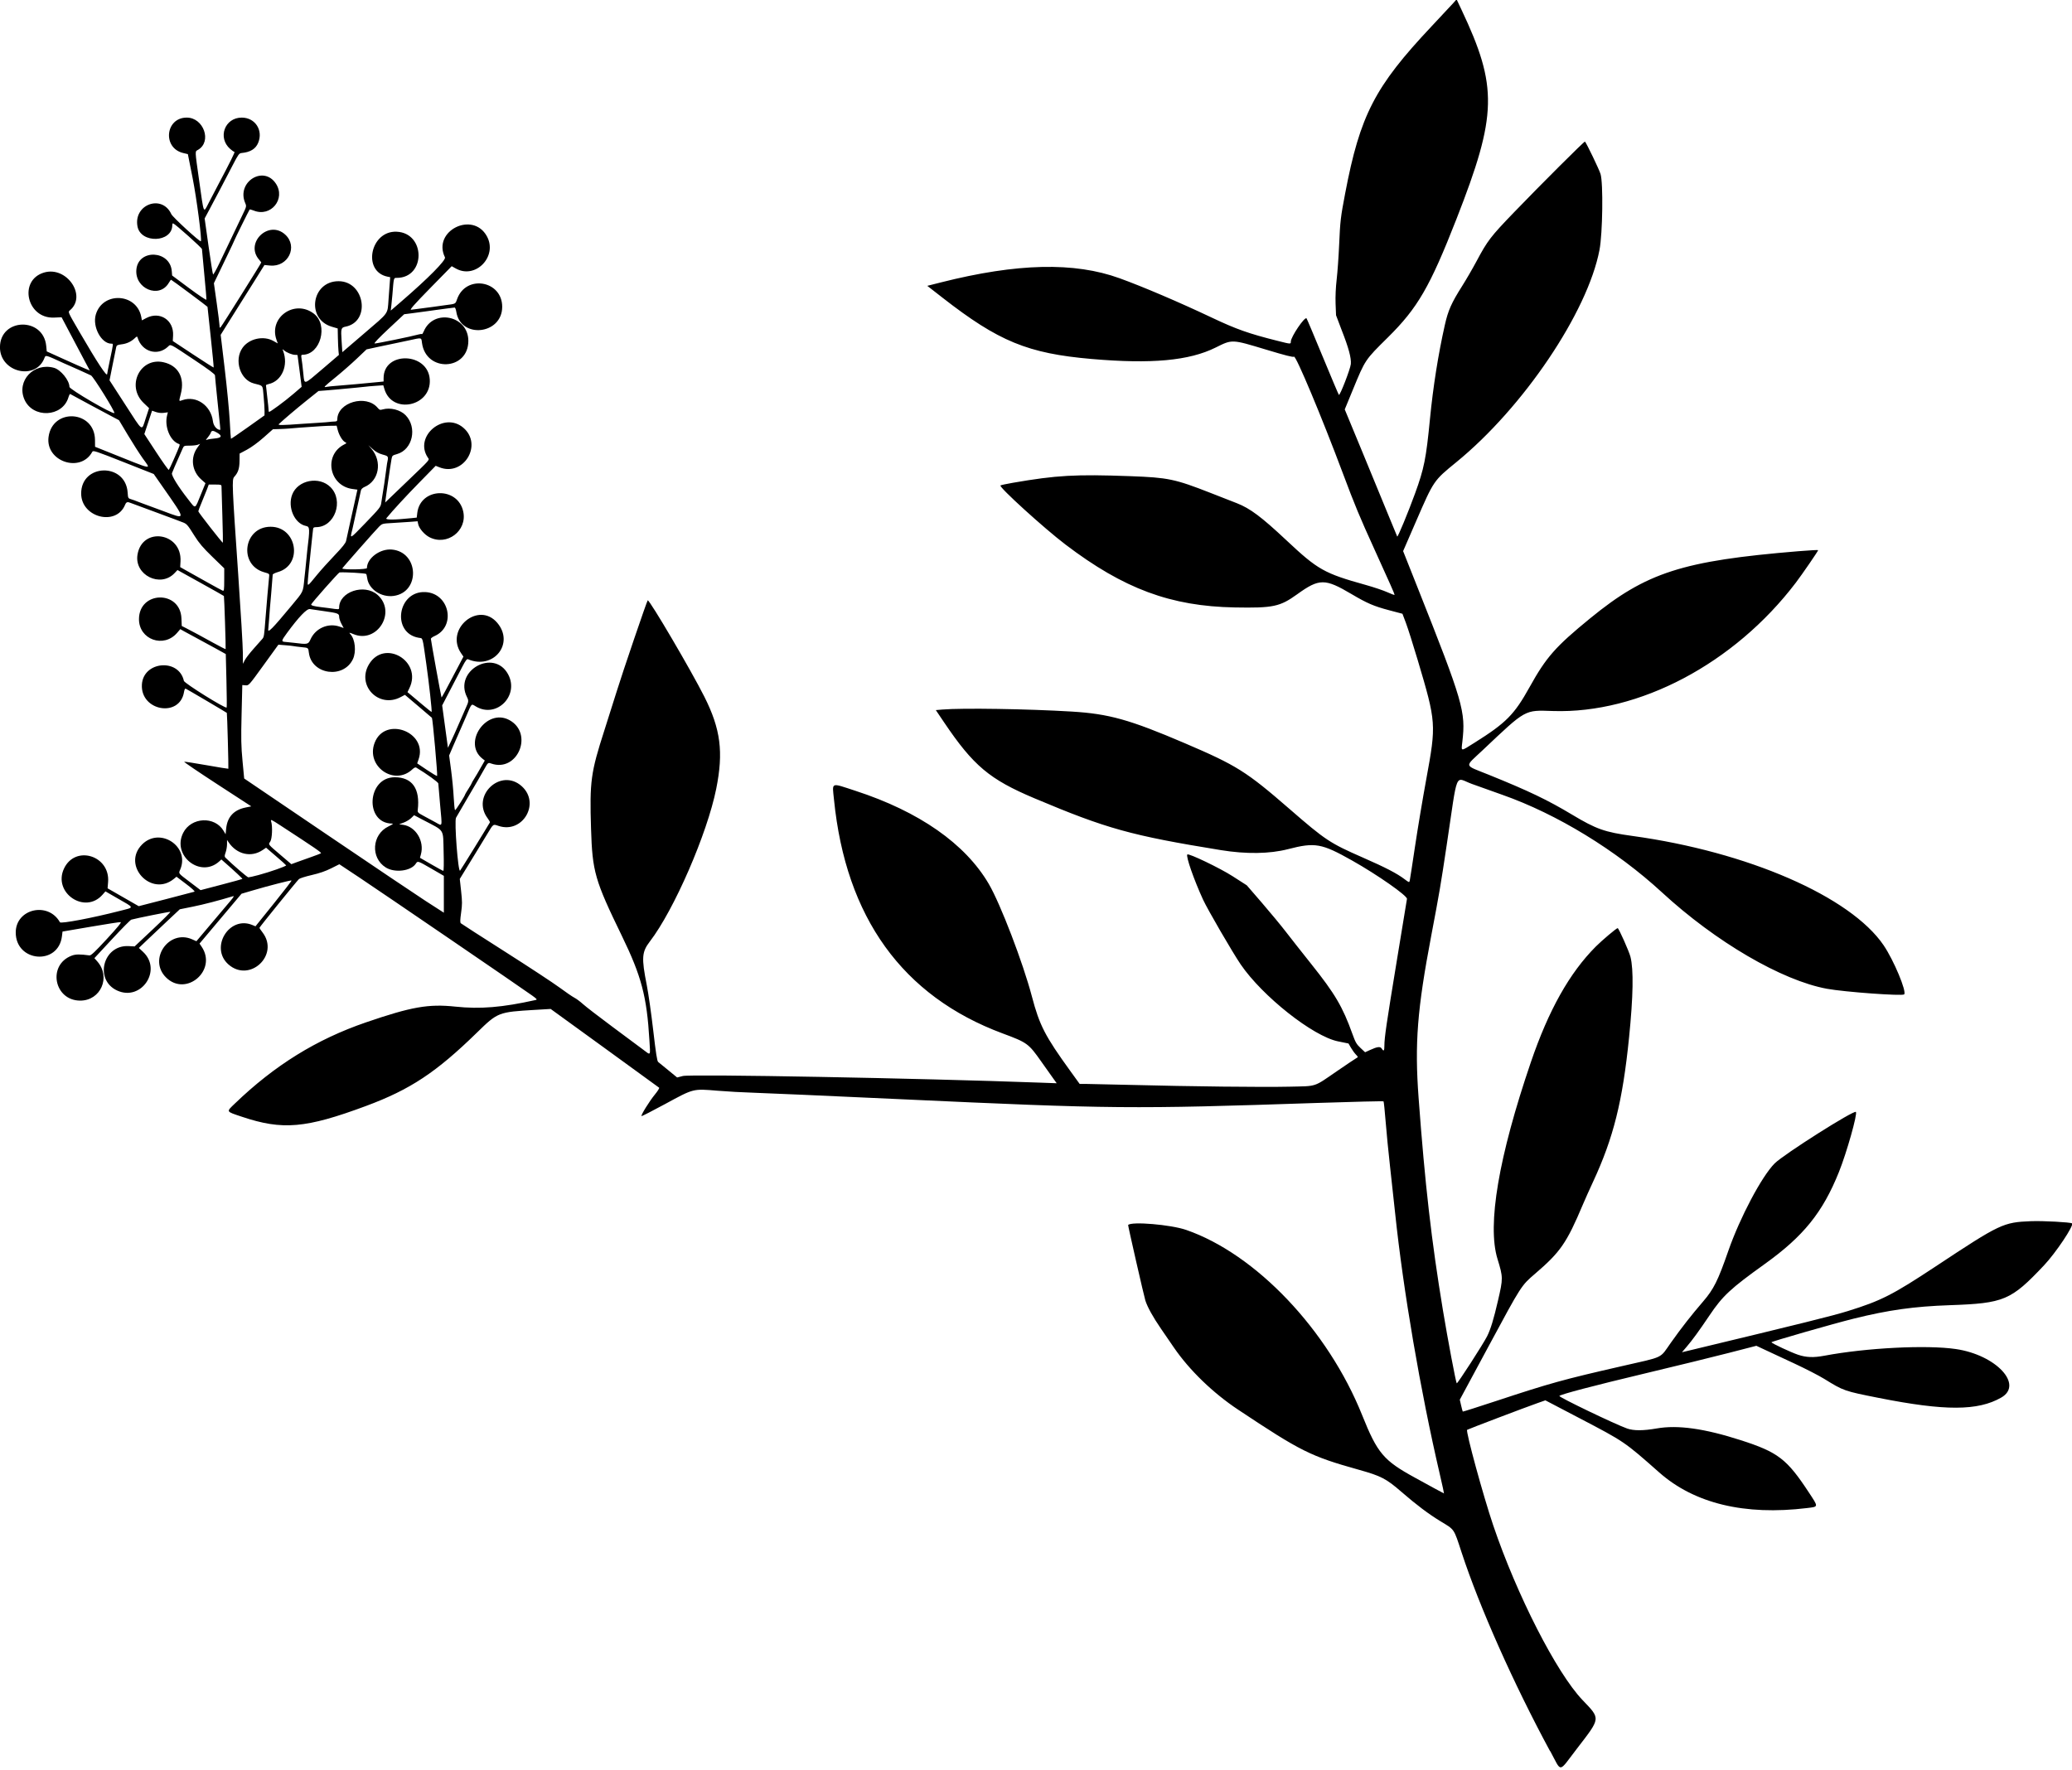
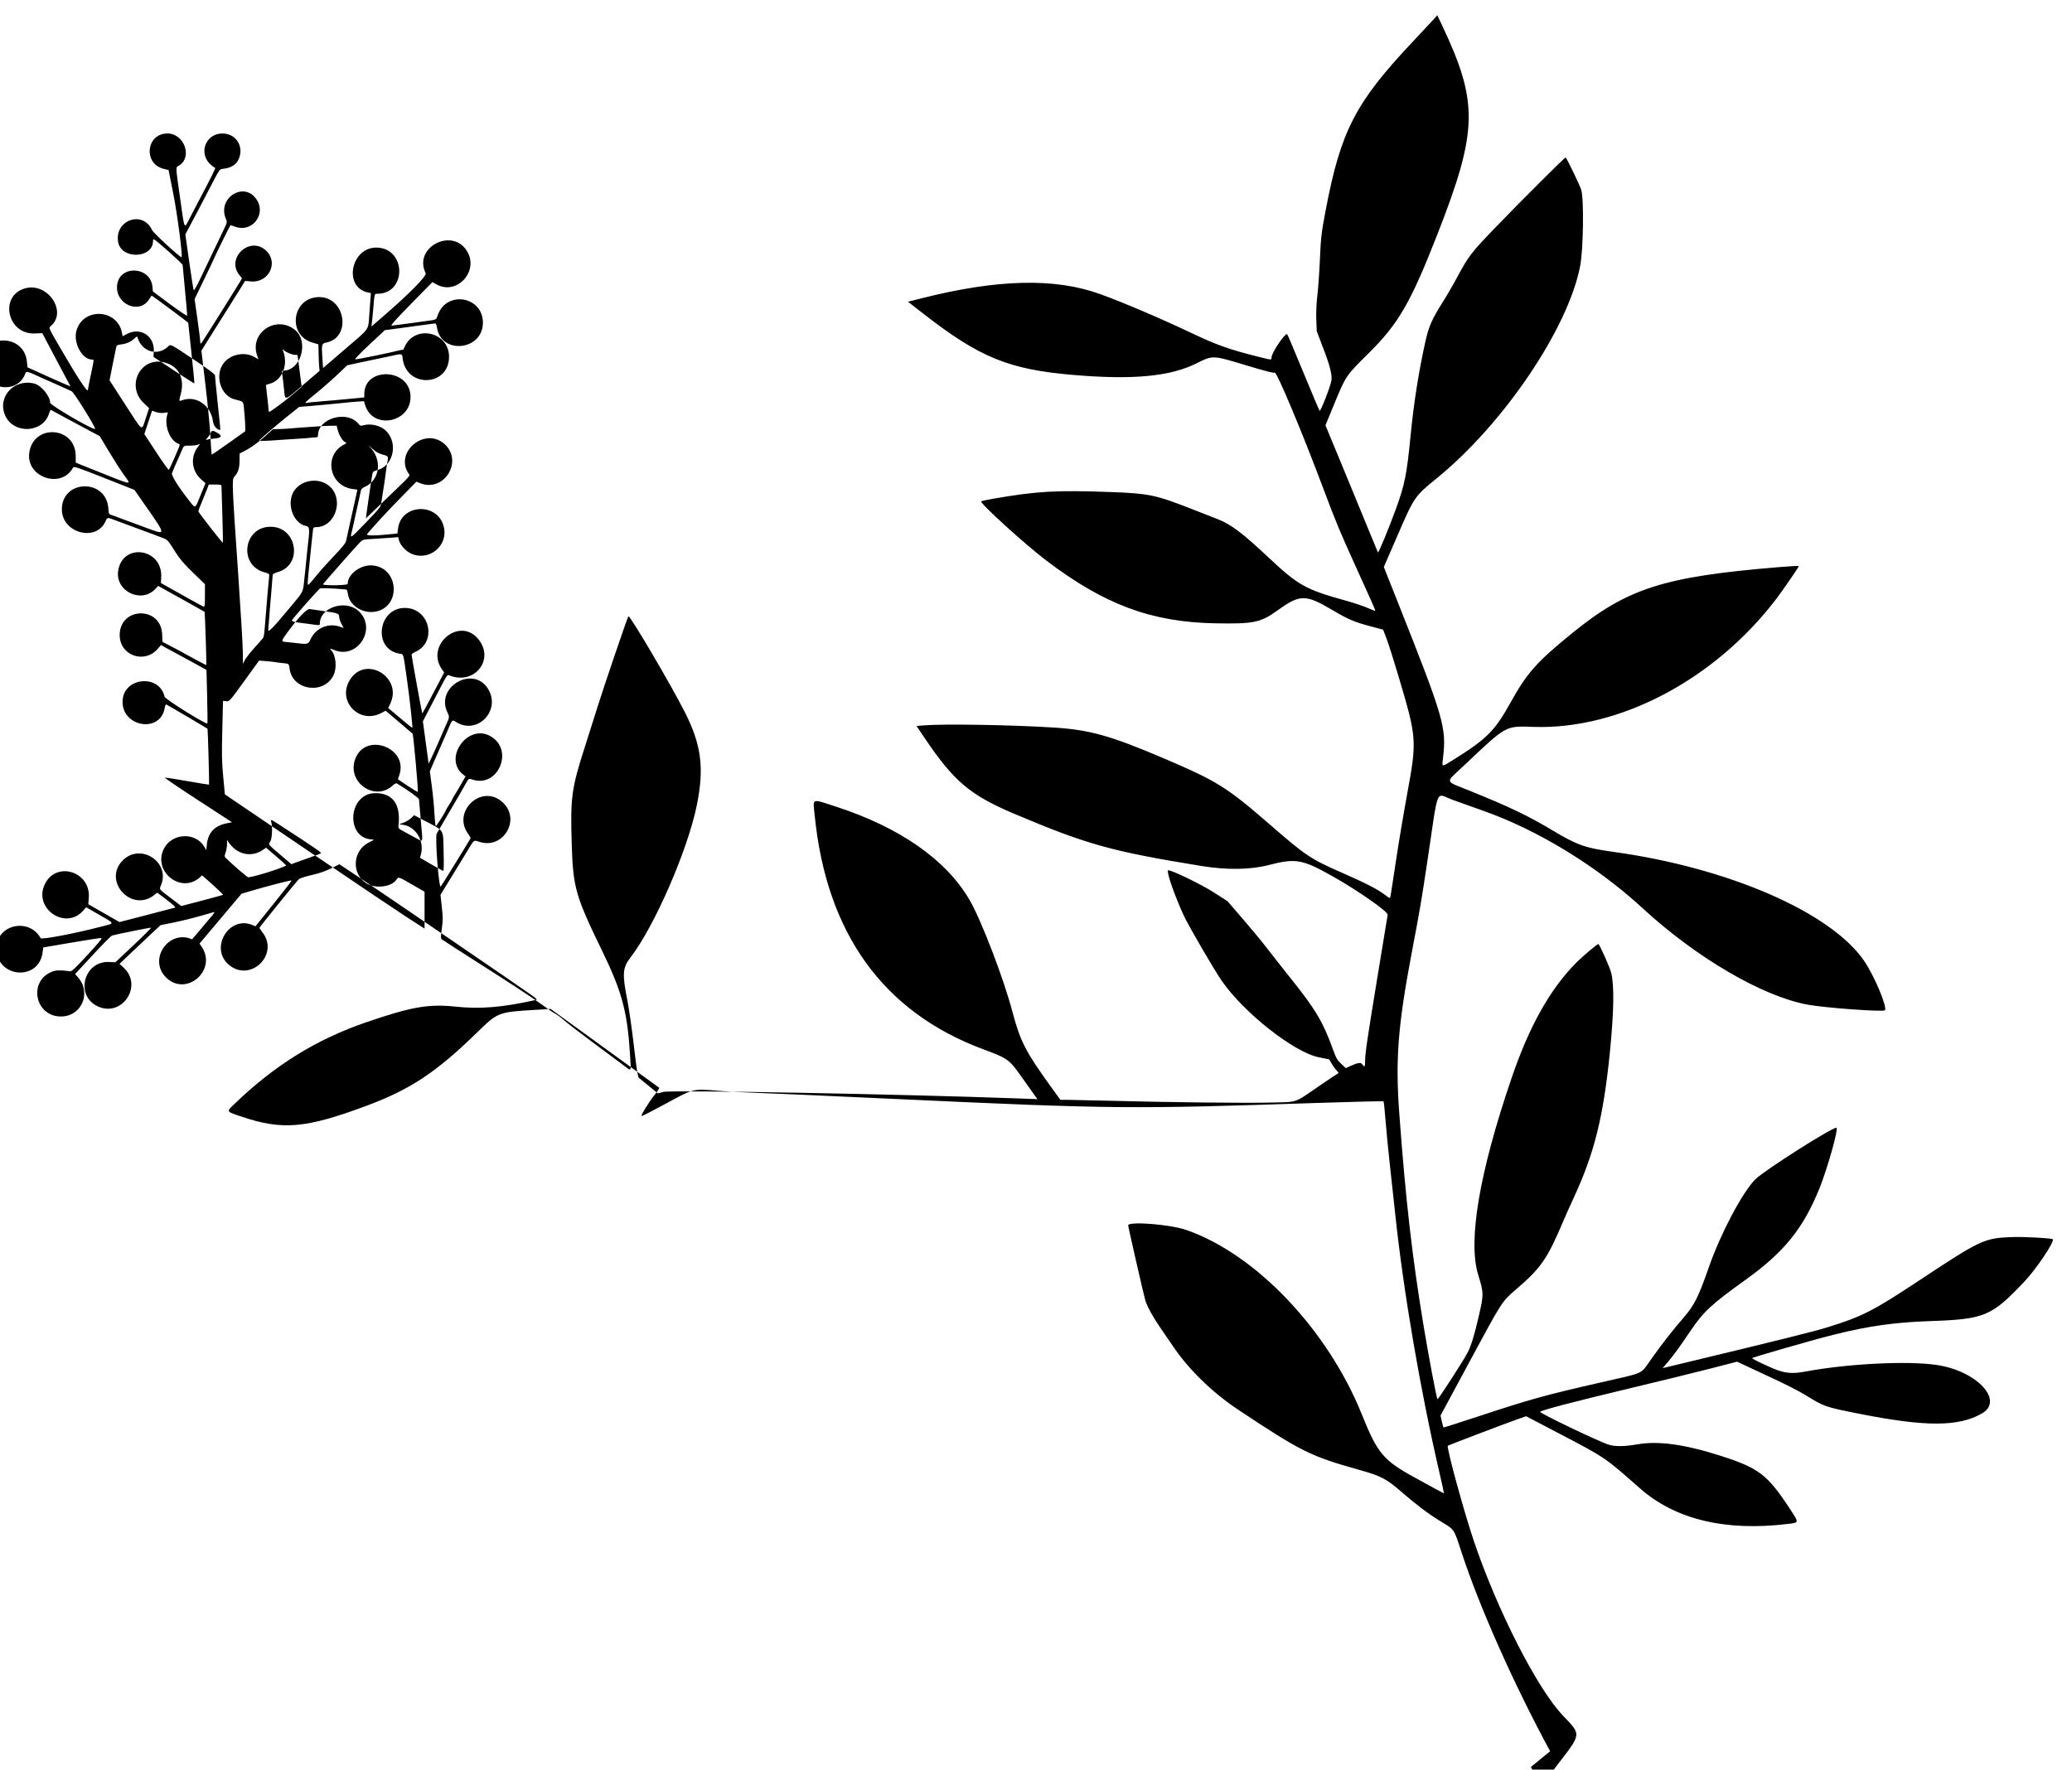
<svg xmlns="http://www.w3.org/2000/svg" height="1910" viewBox="0 0 2236 1910" width="2236" version="1.1">
-   <path d="m1672.8 1890.2c-39.472-73.065-76.146-155.47-95.57-214.75-8.52-26.001-7.21-24.071-22.744-33.5-12.684-7.699-26.029-17.743-41.988-31.601-16.586-14.402-22.002-17.219-46.043-23.948-52.204-14.61-62.419-19.698-130.49-64.99-27.123-18.047-52.434-42.553-69.164-66.962-3.016-4.4-9.344-13.626-14.063-20.503-8.551-12.46-14.436-23.107-16.733-30.269-1.448-4.517-18.919-81.115-18.586-81.487 3.578-4.003 46.116-0.398 62.604 5.305 75.265 26.035 153.07 107.94 189.94 199.95 16.488 41.141 23.068 48.933 56.998 67.486 6.325 3.459 15.892 8.702 21.261 11.651 5.368 2.949 9.898 5.363 10.066 5.363 0.168 0-1.866-9.338-4.52-20.75-21.048-90.511-39.422-197.98-48.258-282.25-1.355-12.925-3.825-35.579-5.488-50.343s-3.778-36.364-4.699-48c-0.921-11.636-1.942-21.464-2.268-21.839-0.326-0.375-32.543 0.389-71.593 1.697-200.61 6.722-220.75 6.541-449.32-4.027-77.175-3.568-148.95-6.731-159.5-7.03-10.55-0.298-27.78-1.258-38.288-2.132-26.685-2.221-25.523-2.515-56.314 14.21-13.856 7.526-25.44 13.437-25.741 13.136-0.885-0.885 8.701-16.323 14.514-23.374 2.944-3.571 4.969-6.827 4.5-7.237-0.469-0.409-27.002-19.704-58.962-42.877l-58.109-42.132-16.891 1.002c-39.563 2.347-40.164 2.581-62.429 24.319-44.204 43.159-72.171 61.673-119.96 79.417-65.133 24.184-90.081 26.34-134 11.585-17.434-5.857-17.011-5.056-7.5-14.209 42.992-41.373 88.135-69.332 141.5-87.638 49.038-16.822 67.468-20.065 96.5-16.981 26.708 2.837 50.707 0.86 86.379-7.117 2.179-0.487 1.876-0.898-3.589-4.875-10.008-7.282-163.45-112.09-186.47-127.37l-21.577-14.321-8.871 4.445c-6.091 3.052-12.63 5.307-20.871 7.196-6.6 1.513-12.821 3.469-13.823 4.347-2.1 1.88-42.69 51.91-42.69 52.71 0 0.269 1.522 2.483 3.381 4.919 18.544 24.294-13.812 54.709-36.763 34.557-20.536-18.031 0.684-53.063 25.787-42.574l3.342 1.396 19.71-24.479c10.841-13.463 19.489-24.7 19.219-24.97-0.546-0.546-24.964 5.72-42.588 10.929l-11.412 3.373-22.658 26.898-22.658 26.898 2.259 3.328c17.244 25.411-16.866 54.747-38.501 33.112-19.434-19.434 3.104-52.167 28.258-41.04l4.629 2.048 16.194-19.195c8.907-10.557 18.241-21.623 20.743-24.59 3.285-3.896 3.994-5.227 2.554-4.789-15.151 4.606-31.695 8.909-43.207 11.237l-14.211 2.873-13.289 12.46c-7.309 6.853-17.249 16.244-22.09 20.869l-8.801 8.409 4.511 4.201c21.044 19.597-1.779 53.743-27.91 41.756-24.976-11.457-15.285-49.366 12.26-47.958l6.581 0.337 19.689-18.5c10.829-10.175 19.298-18.651 18.821-18.836-0.756-0.293-37.373 7.063-42.116 8.46-0.971 0.286-10.322 9.749-20.782 21.03l-19.017 20.51 3.157 3.595c14.777 16.83 3.683 42.241-18.441 42.241-28.259 0-35.631-38.441-9.301-48.496 4.292-1.639 8.819-1.708 19.276-0.292 1.637 0.222 5.959-3.864 18.737-17.712 11.607-12.579 16.086-18.063 14.872-18.21-0.94-0.16-15.44 2.09-32.22 4.97l-30.5 5.21-0.619 5.071c-3.888 31.854-49.979 27.984-49.859-4.187 0.095-25.545 35.04-33.538 47.703-10.911 1.004 1.793 35.301-4.701 64.172-12.15 16.697-4.308 17.001-2.683-2.622-14.008l-12.45-7.186-3.156 3.594c-19 21.64-53.874-2.038-41.566-28.222 12.104-25.75 49.948-14.089 47.576 14.66l-0.55 6.661 16.8 9.639 16.8 9.639 29.385-7.568c16.162-4.162 30.002-7.791 30.756-8.065 0.832-0.302-2.71-3.575-9-8.318l-10.38-7.85-2.711 2.238c-24.514 20.243-56.806-14.66-34.345-37.122 19.144-19.144 51.554 2.082 41.161 26.957-1.981 4.741-2.772 3.707 10.612 13.868l11.282 8.565 22.362-5.862c12.299-3.224 22.531-6.031 22.737-6.238 0.336-0.336-8.54-8.652-18.888-17.698l-3.789-3.312-2.211 2.021c-20.262 18.518-51.464-6.155-38.961-30.809 8.606-16.969 34.061-18.215 43.565-2.133l2.19 3.7 0.587-6c1.236-12.633 8.215-20.259 20.911-22.849l6.229-1.271-36.743-23.897c-20.209-13.143-36.268-24.055-35.688-24.249 0.581-0.194 11.493 1.495 24.25 3.753s23.297 3.971 23.422 3.809c0.348-0.452-1.275-59.935-1.645-60.303-0.589-0.586-43.246-25.717-44.411-26.164-0.681-0.261-1.397 1.164-1.776 3.538-4.493 28.1-47.081 20.686-45.465-7.915 1.428-25.269 39.896-28.683 45.312-4.021 0.583 2.653 44.727 30.19 46.137 28.78 0.274-0.274 0.177-13.37-0.215-29.103l-0.713-28.604-10.597-5.885c-5.828-3.237-14.955-8.197-20.281-11.023-5.326-2.826-11.604-6.229-13.952-7.562l-4.268-2.424-3.406 3.979c-14.476 16.912-41.253 7.281-41.169-14.808 0.116-30.56 44.544-31.392 45.824-0.858l0.346 8.254 5.154 2.622c5.563 2.831 16.966 8.98 28.154 15.183 7.329 4.064 13.968 7.457 14.045 7.18 0.326-1.172-1.498-56.949-1.874-57.325-0.286-0.286-11.675-6.71-25.309-14.275l-24.788-13.754-3.149 3.339c-15.222 16.14-43.524 2.129-40.016-19.81 4.909-30.697 48.122-24.099 46.428 7.089l-0.338 6.226 4 2.26c2.2 1.243 6.025 3.392 8.5 4.775 2.475 1.383 10.634 5.95 18.13 10.149 7.497 4.199 14.359 7.914 15.25 8.256 1.438 0.552 1.622-0.762 1.643-11.735l0.02-12.38-12.89-12.5c-10.074-9.776-14.249-14.68-19.157-22.5-7.978-12.714-8.332-13.098-13.88-15.086-2.545-0.912-5.978-2.225-7.628-2.918-1.65-0.693-12.45-4.702-24-8.908s-22.034-8.084-23.297-8.618c-3.686-1.558-4.882-1.161-6.217 2.064-9.607 23.194-47.097 13.657-47.337-12.043-0.306-32.692 47.956-33.925 50.16-1.281 0.415 6.151 0.454 6.221 4.055 7.32 2 0.61 4.536 1.516 5.636 2.013 1.1 0.497 3.8 1.518 6 2.27 2.2 0.752 12.701 4.625 23.335 8.609 24.333 9.114 24.386 10.312-1.177-26.336l-9.706-13.915-32.65-12.9c-30-11.853-32.73-12.753-33.631-11.085-12.631 23.362-50.736 10.48-47.228-15.967 4.201-31.671 49.836-28.781 50.124 3.175l0.067 7.393 12.933 5.186c51.837 20.785 47.511 19.948 38.662 7.478-3.688-5.197-10.993-16.624-16.233-25.393l-9.527-15.944-6.484-3.422c-10.208-5.388-43.049-23.056-46.186-24.847-0.386-0.22-1.252 1.439-1.926 3.688-6.435 21.48-38.534 22.898-47.514 2.099-8.65-20.035 10.184-40.104 31.962-34.057 7.284 2.023 16.637 13.557 16.669 20.555 0.012 2.643 46.821 29.912 48.472 28.238 1.114-1.13-22.699-39.468-25.217-40.598-1.51-0.678-7.175-3.265-12.588-5.75-5.408-2.49-9.989-4.52-10.175-4.52-0.185 0-3.181-1.31-6.657-2.91-19.72-9.09-19.51-9.04-20.778-5.7-9.44 24.83-48.081 15.57-48.032-11.51 0.057-31.68 46.826-33.04 49.911-1.45l0.579 5.94 18.5 8.39c10.175 4.616 20.616 9.244 23.203 10.284l4.703 1.892-5.688-10.717c-3.128-5.89-9.97-18.81-15.203-28.71l-9.515-18-8.136 0.35c-29.499 1.26-38.7-40.38-10.748-48.63 24.494-7.237 46.599 25.252 27.798 40.855-2.136 1.772-2.256 1.504 10.654 23.69 19.04 32.719 29.536 48.654 29.631 44.988 0.018-0.688 1.443-7.929 3.167-16.092 3.68-17.45 3.62-16.66 1.33-16.66-10.804 0-20.59-18.253-16.791-31.32 7.347-25.272 44.249-23.366 49.108 2.537l0.68 3.624 4.553-2.421c14.698-7.815 30.029 2.097 29.087 18.805l-0.332 5.896 21.884 14.472c12.036 7.96 22.04 14.315 22.232 14.124 0.191-0.191-1.219-14.927-3.134-32.746-1.92-17.82-3.49-32.53-3.49-32.7 0-0.43-38.77-29.27-39.34-29.27-0.254 0-1.376 1.551-2.494 3.446-10.237 17.351-36.926 6.24-34.929-14.542 2.151-22.383 36.42-20.754 38.198 1.815l0.37 4.697 18.348 13.66c10.092 7.513 18.478 13.124 18.638 12.469 0.159-0.655-0.853-12.859-2.249-27.118-1.396-14.26-2.539-26.624-2.539-27.477-0.001-1.34-28.563-26.872-31.08-27.783-0.507-0.183-0.929 0.717-0.938 2-0.133 18.834-34.046 20.007-37.556 1.298-4.47-23.829 26.547-35.077 36.525-13.245 1.489 3.257 30.828 30.209 31.862 29.269 1.342-1.219-4.571-46.515-8.947-68.528l-5.076-25.538-5.029-1.195c-22.61-5.38-19.31-38.24 3.82-38.24 18.216 0 27.375 25.814 12.316 34.71-3.596 2.124-3.693-0.728 1.143 33.79 5.082 36.269 4.486 34.791 9.822 24.374 2.36-4.6 6.67-12.87 9.58-18.37 14.24-26.91 19.5-37.5 18.6-37.5-0.542 0-2.6-1.417-4.572-3.148-13.87-12.17-5.9-33.85 12.45-33.85 14.513 0 23.398 13.692 17.713 27.298-2.74 6.558-8.488 10.054-17.984 10.938-2.551 0.238-3.508 1.567-9.553 13.264-8.557 16.562-18.984 36.429-25.285 48.178l-4.922 9.178 4.202 29.822c2.311 16.402 4.506 30.174 4.879 30.604 0.373 0.43 3.422-4.97 6.776-12 15.841-33.2 20.753-43.47 24.936-52.132 4.47-9.258 4.5-9.387 2.962-13-9.603-22.567 19.741-41.123 33.102-20.933 10.939 16.529-5.371 36.525-23.783 29.158-2.234-0.894-4.268-1.419-4.52-1.167-0.56 0.56-16.46 32.71-16.46 33.29 0 0.226-3.642 7.97-8.094 17.207-4.452 9.238-9.424 19.556-11.049 22.93l-2.954 6.134 3.049 21.548c1.68 11.85 3.05 22.8 3.05 24.33 0 2.407 0.186 2.585 1.383 1.317 1.4-1.48 43.62-68.81 43.62-69.55 0-0.221-1.012-1.561-2.25-2.977-15.877-18.172 10.344-43.482 28.118-27.142 14.035 12.903 3.142 35.206-16.308 33.39l-6.123-0.572-11.35 18.192c-11.724 18.792-13.362 21.398-19.296 30.692-1.931 3.025-6.45 10.225-10.042 16l-6.531 10.5 4.4 37c2.42 20.35 4.843 45.51 5.384 55.911 0.541 10.401 1.129 19.055 1.305 19.231 0.176 0.176 8.392-5.424 18.256-12.445l17.94-12.77 0.063-4.466c0.034-2.456-0.416-9.63-1-15.943-1.188-12.838-0.043-11.312-10.563-14.068-14.782-3.872-21.559-25.162-12.233-38.43 7.029-10 22.648-13.458 33.397-7.393l4.664 2.631-1.414-4.007c-8.531-24.178 19.676-43.891 40.297-28.163 15.963 12.176 7.246 44.295-12.049 44.397-1.562 0.008-1.748 0.572-1.24 3.76 0.671 4.212 1.075 7.614 2.106 17.75 1.114 10.946 0.257 11.195 20.179-5.858l18.067-15.465-0.442-4.338c-0.243-2.386-0.53-8.814-0.637-14.285l-0.195-9.947-6.338-1.865c-28.022-8.245-21.901-49.237 7.338-49.143 28.226 0.091 34.937 43.564 7.57 49.037-4.969 0.994-5.258 2.012-4.375 15.373l0.805 12.171 24-20.577c26.865-23.034 24.65-19.901 25.885-36.603 0.346-4.675 0.882-11.925 1.191-16.111l0.562-7.611-2.819-0.565c-27.573-5.525-18.678-49.76 9.76-48.538 31.474 1.352 31.605 49.826 0.135 49.826-3.367 0-3.18-0.736-4.716 18.5-0.264 3.3-0.77 8.438-1.124 11.417l-0.645 5.417 11.386-9.816c29.094-25.082 48.561-44.785 47.127-47.699-13.94-28.37 30.09-50.44 45.27-22.69 11.85 21.68-12.2 46.68-33.49 34.79l-4.5-2.512-22.113 22.544c-18.83 19.2-24.08 25.19-21.39 24.4 0.275-0.08 3.2-0.449 6.5-0.819s10.725-1.348 16.5-2.173c5.775-0.825 11.85-1.674 13.5-1.885 11.615-1.491 10.908-1.131 12.823-6.525 9.53-26.83 48.68-20.18 48.68 8.28 0 30.118-45.11 34.892-49.556 5.244-0.369-2.46-1.182-4.458-1.807-4.44-0.625 0.018-4.287 0.472-8.136 1.01-3.85 0.537-8.8 1.202-11 1.478-2.2 0.275-6.925 0.929-10.5 1.453-3.575 0.524-10.616 1.477-15.646 2.118l-9.146 1.165-16.719 15.622c-10.559 9.867-16.146 15.737-15.162 15.934 1.452 0.291 40.319-7.681 47.348-9.712 1.746-0.504 3.407-0.685 3.691-0.401 0.284 0.284 1.15-0.994 1.924-2.841 10.518-25.103 48.164-17.176 48.164 10.142 0 32.232-45.774 34.216-50.026 2.168-0.8-6.029 0.201-5.846-14.428-2.625-6.325 1.393-12.85 2.772-14.5 3.064-1.65 0.293-9.275 1.893-16.945 3.556l-13.945 3.024-10.555 10.03c-5.806 5.516-16.068 14.518-22.805 20.003-13.223 10.765-13.64 11.221-9.5 10.384 1.512-0.306 6.125-0.788 10.25-1.072 7.132-0.491 34.521-2.962 45.75-4.129l5.25-0.545v-3.612c0-29.414 47.952-28.061 49.829 1.405 1.855 29.132-40.618 38.149-48.935 10.388l-1.224-4.087-8.084 0.541c-4.446 0.298-9.659 0.767-11.584 1.042-1.925 0.276-6.2 0.716-9.5 0.978-5.583 0.443-14.956 1.319-22 2.054-1.65 0.172-6.543 0.592-10.873 0.933l-7.873 0.619-12.627 10.107c-11 8.804-25.472 21.09-30.127 25.575-1.476 1.423 3.53 1.374 25-0.243 1.925-0.145 9.081-0.605 15.902-1.022 6.821-0.417 13.121-0.899 14-1.071 0.879-0.172 3.06-0.347 4.848-0.389 2.674-0.063 3.254-0.475 3.272-2.326 0.18-18.416 31.052-27.335 43.483-12.562 2.061 2.449 2.641 2.631 5.639 1.771 8.064-2.313 18.99 0.481 24.601 6.289 12.85 13.302 7.595 37.149-9.245 41.949-5.014 1.429-5.257 1.646-5.945 5.303-0.615 3.27-2.389 14.983-4.164 27.5-0.273 1.925-0.659 4.625-0.858 6s-0.697 4.967-1.107 7.983l-0.746 5.483 23.41-22.465c26.466-25.398 24.523-23.136 22.513-26.203-15.013-22.913 17.469-49.979 38.439-32.03 21.426 18.34 0.282 53.148-25.917 42.666l-3.915-1.567-17.45 17.816c-14.643 14.95-28.725 30.217-35.705 38.708-1.613 1.963 8.194 1.951 27.069-0.031l5.624-0.591 0.591-4.987c3.282-27.71 43.946-28.81 49.648-1.343 4.301 20.716-17.609 37.225-36.503 27.506-5.482-2.82-11.258-9.563-12.192-14.233l-0.598-2.988-8.597 0.669c-4.729 0.368-13.322 0.925-19.097 1.238-10.096 0.548-10.623 0.691-13.705 3.719-3.585 3.523-40.163 45.049-39.926 45.326 1.34 1.55 26.65 1.14 26.65-0.43 0-10.631 14.163-21.142 26.926-19.985 29.285 2.655 30.885 46.125 1.842 50.049-13.374 1.807-26.883-7.286-28.477-19.167-0.309-2.305-0.839-4.357-1.177-4.561-1.401-0.846-22.595-2.067-28.693-1.653-1.011 0.069-29.713 32.493-30.54 34.501-0.47 1.141 2.964 2.103 10.714 3 3.247 0.376 7.029 0.848 8.404 1.048 10.991 1.603 11 1.602 11-0.519 0-17.185 27.263-26.281 41.42-13.819 20.968 18.456-0.359 53.106-26.074 42.362-4.608-1.925-5.007-1.888-3.039 0.287 5.025 5.553 6.309 18.798 2.588 26.713-10.146 21.585-44.395 16.827-47.503-6.598-0.782-5.899-0.302-5.535-8.393-6.36-3.575-0.365-7.175-0.831-8-1.036-0.825-0.205-4.886-0.642-9.026-0.972l-7.526-0.599-15.974 22.075c-15.93 22.02-15.98 22.07-19.47 21.78l-3.5-0.29-0.773 31.498c-0.657 26.751-0.504 34.351 1.012 50.431l1.785 18.932 90.488 61.334c49.77 33.73 97.24 65.67 105.49 70.96 8.25 5.296 16.012 10.29 17.25 11.099l2.25 1.47v-19.895-19.895l-13.342-7.72c-14.984-8.67-14.836-8.624-17.006-5.312-5.158 7.872-22.515 10.056-32.223 4.053-16.752-10.357-15.174-35.653 2.768-44.354 4.72-2.289 5.675-3.066 3.803-3.092-29.742-0.42-26.889-49.872 2.884-49.994 18.976-0.077 27.678 12.237 24.951 35.309-0.304 2.572 0.26 3.149 6.165 6.301 3.575 1.908 9.366 5.043 12.87 6.966 7.95 4.364 7.39 6.408 5.111-18.647-1.073-11.798-1.958-22.227-1.966-23.175-0.012-1.403-12.529-10.43-23.846-17.198-0.85-0.508-2.296 0.126-4 1.754-19.517 18.651-50.644-3.077-40.855-28.518 11.239-29.21 57.709-11.609 47.397 17.953l-1.488 4.266 10.481 7.058c5.764 3.882 10.726 6.813 11.026 6.513 0.696-0.696-4.773-61.888-5.607-62.74-0.343-0.35-7.041-6.072-14.884-12.716l-14.262-12.079-4.535 2.412c-23.747 12.626-48.025-12.61-34.151-35.499 16.66-27.485 57.625-3.226 43.572 25.803l-2.12 4.38 3.379 2.789c1.858 1.534 7.654 6.409 12.879 10.834 5.225 4.425 9.632 7.913 9.794 7.752 0.585-0.583-2.889-31.961-5.787-52.271-4.276-29.967-3.412-26.99-8.062-27.776-29.605-5.002-23.079-50.709 7.044-49.339 26.063 1.185 33.6 37.061 9.975 47.484-2.181 0.962-3.965 2.288-3.965 2.946 0 1.715 11.099 62.851 11.48 63.232 0.297 0.297 4.3-7.091 17.969-33.161l5.688-10.848-2.512-3.652c-17.834-25.926 18.83-56.723 39.037-32.789 18.923 22.414-4.198 51.079-31.666 39.259-1.125-0.484-2.657 1.564-6.071 8.115-2.511 4.82-8.427 16.188-13.147 25.263l-8.581 16.5 3.111 22.848 3.111 22.848 3.288-6.848c1.809-3.766 6.005-13.148 9.325-20.848 3.32-7.7 6.462-14.9 6.982-16 2.744-5.801 2.882-7.285 1.016-10.944-14.58-28.599 28.983-52.901 44.296-24.711 12.429 22.881-12.356 47.924-34.531 34.889-5.499-3.233-4.287-4.503-11.234 11.766-2.583 6.05-5.746 13.28-7.029 16.067-1.283 2.787-4.241 9.537-6.574 15l-4.242 9.933 2.137 16c1.175 8.8 2.435 21.979 2.798 29.287 0.364 7.308 1.011 13.503 1.438 13.767 0.62 0.4 10.91-15.75 10.91-17.11 0-0.213 1.575-2.849 3.5-5.858s3.5-5.727 3.5-6.039c0-0.312 1.149-2.388 2.554-4.613 2.449-3.879 3.838-6.245 9.214-15.692l2.434-4.277-2.539-1.997c-21.854-17.19 4.423-55.007 28.981-41.71 26.64 14.424 8.962 56.883-19.545 46.945-3.374-1.176-3.494-1.081-7.341 5.816-3.932 7.048-8.633 15.148-19.442 33.5-5.507 9.35-10.527 17.977-11.157 19.171-2.018 3.827 2.228 59.457 4.36 57.13 0.865-0.944 28.371-45.451 32.164-52.045 0.235-0.409-0.775-2.321-2.244-4.248-18.574-24.352 14.006-55.267 36.668-34.793 20.358 18.392 1 51.456-25.059 42.801-6.1-2.026-5.398-2.537-12.348 8.984-2.986 4.95-8.47 13.95-12.187 20-3.717 6.05-9.134 14.881-12.037 19.624l-5.279 8.624 1.437 13.11c1.25 11.406 1.25 14.443-0.004 23.376-1.09 7.763-1.159 10.534-0.285 11.364 0.636 0.603 22.153 14.456 47.815 30.783s52.1 33.712 58.75 38.633c6.651 4.92 13.832 9.834 15.96 10.92 2.127 1.085 6.29 4.176 9.25 6.869 2.96 2.693 17.082 13.582 31.382 24.198s29.283 21.764 33.295 24.773c8.835 6.626 8.091 7.655 7.055-9.774-2.823-47.484-8.544-69.149-29.837-113-29.159-60.047-31.729-68.997-33.171-115.5-1.587-51.182-0.317-60.506 14.503-106.5 4.696-14.575 10.608-33.25 13.136-41.5 6.029-19.672 32.868-98.471 33.544-98.487 2.355-0.057 46.827 75.652 61.083 103.99 17.619 35.02 20.804 59.747 12.817 99.5-9.731 48.432-45.559 130.88-71.55 164.66-8.786 11.418-9.231 17.642-3.378 47.266 1.731 8.76 4.861 30.721 6.956 48.802 2.887 24.914 4.179 33.165 5.336 34.072 0.84 0.659 5.783 4.691 10.985 8.961l9.458 7.764 6.199-1.588c8.614-2.207 256.41 2.401 385.5 7.169l17.934 0.662-3.52-4.885c-1.936-2.687-7.821-10.984-13.078-18.438-13.848-19.636-15.094-20.545-41.771-30.467-107.99-40.168-169.22-125.08-181.96-252.34-1.935-19.325-4.155-18.405 23.058-9.556 68.851 22.389 118.66 57.191 144.03 100.63 12.597 21.569 36.88 84.97 46.451 121.28 8.266 31.36 14.149 42.772 41.623 80.75l9.947 13.75h6.897c3.793 0 24.797 0.463 46.675 1.028 66.74 1.725 144.35 2.604 172.28 1.952 31.075-0.726 25.936 0.952 52.181-17.034 10.274-7.041 19.579-13.282 20.677-13.87 1.945-1.041 1.927-1.14-0.681-3.855-1.472-1.533-3.854-4.827-5.292-7.321l-2.615-4.535-11.385-2.327c-26.981-5.514-81.564-48.702-104.99-83.067-8.682-12.739-35.692-59.236-40.554-69.814-9.881-21.497-18.79-47.045-17.022-48.813 1.499-1.499 35.105 14.63 48.833 23.439l15.344 9.845 16.36 18.936c8.998 10.415 20.689 24.561 25.98 31.436 5.291 6.875 17.517 22.4 27.168 34.5 25.784 32.327 33.935 46.174 44.516 75.626 3.242 9.022 4.374 10.981 8.687 15.03l4.96 4.656 5.228-2.393c8.041-3.681 11.186-4.058 12.766-1.528 2.1 3.363 2.836 2.497 2.836-3.339 0-8.458 2.19-23.408 13.503-92.194 5.777-35.122 10.662-64.859 10.856-66.082 0.531-3.345-31.938-26.048-59.36-41.504-32.779-18.476-39.847-19.724-69-12.179-19.794 5.122-45.135 5.485-72.5 1.038-97.014-15.767-123.07-23.013-201.17-55.946-48.459-20.434-65.88-35.092-97.585-82.104l-8.821-13.08 7.287-0.619c21.001-1.785 92.016-0.666 139.29 2.194 40.207 2.433 62.536 8.676 122 34.114 56.139 24.016 66.462 30.499 113.19 71.092 38.764 33.672 43.368 36.723 79.059 52.381 24.809 10.884 36.704 17.056 45.052 23.373 4.828 3.654 5.041 3.717 5.542 1.632 0.286-1.192 2.833-17.693 5.66-36.668 2.827-18.975 8.319-51.825 12.205-73 10.895-59.374 10.766-61.169-9.255-128.5-4.906-16.5-10.618-34.494-12.692-39.987l-3.771-9.987-14.425-3.815c-16.498-4.364-23.667-7.452-40.694-17.53-28.501-16.869-34.679-16.844-58.371 0.23-18.768 13.526-25.945 15.045-67.5 14.285-69.073-1.263-119.76-20.097-182.6-67.843-23.134-17.578-72.156-62.146-70.208-63.829 0.447-0.386 6.438-1.676 13.312-2.865 47.283-8.183 67.454-9.321 126.79-7.15 40.795 1.492 48.186 3.037 86.709 18.119 12.65 4.952 25.409 9.946 28.354 11.097 14.213 5.556 26.589 14.825 53.419 40.007 33.921 31.838 40.687 35.65 85.413 48.132 8.902 2.484 19.589 6.09 23.75 8.012 4.161 1.922 7.565 3.133 7.565 2.689 0-0.993-5.093-12.493-21.284-48.064-16.564-36.39-21.487-48.239-34.762-83.677-22.622-60.389-50.516-126.93-52.513-125.27-0.934 0.775-9.06-1.287-30.11-7.638-37.283-11.249-36.393-11.213-54.425-2.245-28.594 14.221-69.109 17.954-133.91 12.339-68.758-5.958-100.31-18.931-160.89-66.156l-16.393-12.778 14.893-3.762c82.029-20.718 143.8-22.136 192.64-4.42 25.375 9.205 64.099 25.733 99.255 42.365 26.88 12.716 39.964 17.345 71.192 25.185 14.57 3.658 14.303 3.643 14.33 0.811 0.05-5.165 15.016-27.273 16.968-25.066 0.397 0.449 8.245 19.041 17.44 41.316 9.195 22.275 17.051 40.844 17.459 41.265 1.116 1.151 12.372-27.915 12.887-33.278 0.62-6.449-2.367-17.526-9.857-36.56l-6.1-16.11-0.5-12.5c-0.268-7.881 0.174-17.632 1.196-26.389 0.892-7.639 2.078-24.284 2.637-36.99 1.146-26.063 1.58-29.775 6.503-55.621 16.084-84.445 31.964-115.22 92.837-179.91 11.175-11.875 21.916-23.385 23.869-25.577l3.551-3.985 5.19 10.985c39.436 83.472 38.734 113.51-5.284 225.98-28.731 73.415-41.881 96.121-74.132 128-24.711 24.426-24.299 23.811-37.693 56.324l-8.785 21.324 19.53 47.176c10.742 25.947 23.367 56.626 28.057 68.176 4.69 11.55 8.756 21.385 9.037 21.855 0.601 1.007 11.859-26.194 19.236-46.474 9.788-26.911 11.919-37.556 16.092-80.381 3.402-34.92 8.889-69.593 16.061-101.5 3.532-15.713 7.12-23.794 18.648-42 4.353-6.875 11.395-19.017 15.648-26.981 11.791-22.082 15.07-26.361 40.136-52.378 28.874-29.97 76.224-77.207 76.778-76.596 1.805 1.993 15.149 29.75 16.785 34.916 3.037 9.59 2.303 64.225-1.103 82.039-12.867 67.3-82.168 170.05-154.52 229.11-24.507 20.003-24.253 19.63-43.379 63.683l-14.02 32.293 15.365 38.707c49.51 124.72 52.316 134.38 48.55 167.15-1.233 10.726-2.277 10.647 13.092 0.994 34.173-21.462 42.966-30.342 59.473-60.064 17.988-32.389 27.837-43.573 65.42-74.292 60.614-49.543 99.402-62.039 224.75-72.399 11.688-0.966 21.25-1.48 21.25-1.141 0 0.977-17.303 26.166-24.198 35.226-66.418 87.278-168.94 141.44-261.94 138.4-31.104-1.018-28.675-2.37-75.859 42.238-20.004 18.912-20.842 15.489 6.5 26.55 43.167 17.463 63.398 27.15 90 43.095 26.153 15.675 35.132 18.846 65 22.952 124.47 17.111 235.36 65.371 271.13 118 10.922 16.07 25.141 50.064 22.18 53.026-1.961 1.961-64.262-2.574-83.308-6.063-48.735-8.929-120.11-50.63-178-103.99-49.415-45.552-113.39-84.651-172.5-105.43-9.625-3.384-24.383-8.656-32.796-11.717-18.749-6.821-14.696-16.767-27.171 66.677-6.362 42.552-7.789 50.92-16.544 97-15.149 79.738-18.016 116.38-13.695 175 6.895 93.53 13.903 154.73 26.279 229.5 5.27 31.837 13.957 77.795 14.897 78.81 0.715 0.772 28.59-42.431 32.783-50.81 3.833-7.661 7.025-18.132 11.736-38.5 5.574-24.098 5.563-25.016-0.559-45-11.25-36.726 1.238-110.3 36.045-212.34 19.145-56.13 41.668-96.25 70.006-124.71 6.709-6.737 22.366-19.951 23.64-19.951 1.152 0 12.335 25.062 13.832 31 3.473 13.771 2.971 42.627-1.514 87-6.97 68.967-16.81 108.38-38.955 156-3.708 7.975-8.641 19-10.962 24.5-17.48 41.424-24.174 51.101-51.619 74.621-14.772 12.659-14.718 12.576-49.287 76.754l-31.849 59.129 1.442 6.241c0.793 3.432 1.593 6.392 1.779 6.578 0.185 0.185 16.689-5.063 36.674-11.663 57.564-19.009 71.629-22.908 134.34-37.237 47.348-10.819 41.058-7.82 53.664-25.588 11.436-16.119 21.832-29.412 34.672-44.334 11.463-13.322 15.987-22.402 27.154-54.5 12.549-36.071 36.146-80.636 50.064-94.554 9.756-9.756 85.472-57.753 87.658-55.567 1.942 1.942-9.912 43.956-18.293 64.839-17.498 43.6-38.177 69.258-79.986 99.246-37.08 26.596-45.467 34.395-59.657 55.469-11.417 16.957-18.712 26.963-24.937 34.207l-4.846 5.639 5.753-1.383c125.32-30.125 156.63-37.908 173.1-43.019 36.117-11.211 48.447-17.481 95.152-48.382 69.49-45.977 72.646-47.474 102.65-48.689 12.697-0.514 43.036 1.114 44.354 2.381 2.255 2.167-17.583 31.828-30.307 45.314-35.698 37.835-43.046 40.94-101.69 42.976-38.495 1.336-65.878 5.169-103.5 14.489-22.07 5.467-89.444 24.818-88.986 25.558 0.846 1.369 21.297 10.928 28.683 13.408 8.931 2.998 16.727 3.296 28.443 1.089 45.275-8.531 110.25-11.838 141.86-7.221 43.468 6.349 73.458 38.462 48.97 52.437-25.222 14.394-60.582 14.486-131.97 0.344-37.507-7.43-37.927-7.577-58.89-20.534-5.71-3.53-20.221-10.996-32.246-16.592-12.025-5.596-26.183-12.196-31.46-14.666l-9.596-4.492-29.625 7.65c-16.294 4.207-56.976 14.174-90.404 22.147-55.871 13.327-90.609 22.455-92.558 24.32-1.17 1.12 60.462 30.765 73.186 35.202 7.066 2.464 17.399 2.424 31.964-0.125 22.616-3.957 51.409 0.08 90.629 12.708 40.144 12.925 49.648 20.206 73.287 56.143 10.743 16.332 10.824 15.56-1.787 17.095-67.254 8.189-121.54-4.885-159.5-38.41-37.819-33.402-37.443-33.146-85.941-58.525l-36.941-19.331-8.059 2.823c-13.111 4.593-75.786 28.4-76.41 29.024-1.62 1.62 17.462 71.454 28.139 102.98 25.51 75.328 68.359 159.23 96.28 188.53 19.818 20.794 20.042 18.851-6.068 52.796-20.285 26.373-15.929 26.005-28.668 2.423zm-1393.8-945.74c12.306-3.281 30.148-9.556 29.784-10.475-0.156-0.394-5.088-4.836-10.96-9.872l-10.676-9.155-3.711 2.518c-12.336 8.371-27.93 4.789-36.783-8.451l-1.65-2.47v4.597c0 2.528-0.685 6.539-1.523 8.914-1.233 3.494-1.28 4.556-0.25 5.571 7.873 7.754 23.604 21.294 24.773 21.322 0.825 0.02 5.775-1.103 11-2.496zm199.74-24.71c-0.723-26.062 1.764-22.148-22.051-34.693l-9.814-5.169-3.128 3.058c-1.72 1.682-5.356 3.889-8.08 4.905l-4.953 1.847 4.245 0.569c13.709 1.839 23.217 17.585 19.263 31.901l-1.013 3.669 12.147 7.047c6.681 3.876 12.552 7.063 13.046 7.081 0.522 0.02 0.664-8.466 0.338-20.216zm-142.74 5.22c5.225-1.815 9.893-3.643 10.374-4.062 0.788-0.687-6.644-5.781-43.252-29.649-10.708-6.981-11.326-7.252-10.5-4.591 1.66 5.347 1.065 18.63-0.974 21.742-2.214 3.378-3.091 2.278 12.307 15.419l10.456 8.922 6.045-2.24c3.32-1.23 10.32-3.72 15.54-5.54zm-62.12-224.98c4.193-4.682 8.406-9.437 9.363-10.566 1.647-1.945 1.907-3.692 3.258-21.92 0.74-9.987 3.549-42.313 3.92-45.11 0.4-3.017 0.243-3.158-5.252-4.703-28.117-7.909-22.382-49.141 6.836-49.141 28.589 0 35.229 41 7.917 48.886-3.071 0.887-5.609 2.164-5.639 2.84-0.093 2.045-1.119 14.844-1.701 21.227-1.025 11.245-1.576 17.992-2.204 27-0.345 4.95-0.737 9.675-0.871 10.5-0.8 4.931 4.202-0.105 25.07-25.241 13.26-15.971 12.376-14.085 13.935-29.759 0.301-3.025 0.741-7.075 0.979-9 0.237-1.925 0.713-6.65 1.056-10.5 0.343-3.85 0.79-8.35 0.992-10 2.956-24.081 2.86-25.971-1.363-26.816-12.335-2.467-20.115-20.204-14.857-33.871 6.044-15.71 29.143-20.203 41.311-8.035 14.708 14.708 4.616 43.064-15.375 43.199-2.534 0.017-3.278 0.463-3.375 2.022-0.069 1.1-0.213 2.337-0.32 2.75-0.107 0.412-0.54 4.35-0.961 8.75s-0.917 9.125-1.101 10.5-0.642 5.875-1.017 10c-0.375 4.125-0.863 8.85-1.084 10.5-0.221 1.65-0.68 6.6-1.02 11-0.719 9.294-1.459 9.6 9.697-4 4.061-4.95 12.64-14.487 19.065-21.194 8.477-8.848 11.864-13.101 12.345-15.5 0.364-1.819 2.463-11.406 4.663-21.306s4.801-21.6 5.778-26l1.777-8-5.308-0.709c-25.281-3.377-31.48-36.603-8.963-48.045 2.848-1.447 2.87-1.517 0.839-2.604-2.81-1.504-6.419-7.534-7.837-13.093l-1.16-4.549-5.885 0.051c-5.345 0.046-12.405 0.47-34.385 2.064-4.125 0.299-9.075 0.708-11 0.908-1.925 0.2-6.64 0.455-10.478 0.567l-6.979 0.203-10.077 8.926c-6.008 5.322-13.271 10.627-17.989 13.141l-7.913 4.215-0.092 7.963c-0.096 8.254-1.543 12.596-5.726 17.172-2.599 2.843-2.353 8.844 4.31 105.43 2.718 39.402 4.962 77.202 4.987 84l0.044 12.359 2.082-4c1.145-2.2 5.513-7.831 9.706-12.513zm61.139-9.756c5.338-12.073 18.976-18.148 31.307-13.946l4.53 1.544-2.426-4.563c-1.34-2.5-2.43-5.85-2.43-7.43 0-3.647-1.168-4.088-16.5-6.235-6.6-0.924-13.369-1.918-15.043-2.208-3.351-0.582-12.038 8.487-24.815 25.905-6.226 8.487-6.345 9.288-1.434 9.581 1.811 0.108 5.992 0.544 9.292 0.97 14.396 1.856 15.17 1.696 17.515-3.607zm-95.06-133.73c-0.476-15.95-0.887-30.012-0.912-31.25-0.043-2.11-0.471-2.25-6.91-2.25h-6.864l-1.768 4.75c-0.972 2.612-3.509 8.89-5.636 13.949-2.127 5.059-3.868 9.635-3.868 10.168 0 1.095 26.039 34.43 26.516 33.945 0.169-0.172-0.082-13.362-0.559-29.312zm171.45-13.5c0.338-2.475 0.814-5.625 1.057-7 1.223-6.911 3.496-22.188 4.092-27.5 0.37-3.3 0.862-6.9 1.093-8 1.725-8.207 1.801-8.047-4.714-9.858-4.233-1.177-7.403-2.925-10.712-5.907l-4.699-4.235 3.219 3.764c12.052 14.09 8.316 34.777-7.476 41.394-1.892 0.793-3.447 2.285-3.751 3.599-1.319 5.708-3.461 15.484-3.888 17.744-0.26 1.375-1.16 5.425-2 9-0.84 3.575-1.726 7.625-1.969 9-0.243 1.375-0.896 4.3-1.45 6.5-2.705 10.728-3.159 10.952 14.172-7 15.234-15.78 16.456-17.323 17.026-21.5zm-194.34-9.99 4.669-11.49-4.41-3.881c-10.348-9.108-12.138-23.694-4.247-34.589l2.889-3.988-2.549 0.969c-1.402 0.533-5.335 0.969-8.74 0.969-6.022 0-6.23 0.089-7.633 3.25-8.276 18.655-10.905 24.729-11.465 26.493-0.775 2.441 6.819 14.663 17.775 28.606 8.051 10.247 6.72 10.862 13.71-6.339zm-30.06-36.01c7.563-17.23 7.588-17.302 6.073-17.807-9.416-3.139-15.858-18.768-12.752-30.935l0.828-3.241-4.328 0.583c-2.673 0.36-5.933 0.026-8.528-0.874l-4.2-1.458-4.17 12.616-4.17 12.616 12.87 19.664c7.079 10.815 13.171 19.365 13.539 19 0.367-0.365 2.545-4.939 4.838-10.164zm44.74-23.74c7.465-0.639 8.406-2.791 2.693-6.162-4.449-2.625-6.134-2.647-6.945-0.093-0.35 1.103-1.843 3.443-3.317 5.199-2.279 2.715-2.381 3.074-0.681 2.392 1.1-0.441 4.812-1.042 8.25-1.336zm5.67-14.01c-0.265-2.612-1.594-15.468-2.953-28.567-1.36-13.1-2.47-24.61-2.47-25.59 0-1.198-7.049-6.47-21.75-16.266-28.007-18.663-25.838-17.579-29.102-14.539-11.139 10.378-27.926 5.387-32.614-9.697-0.558-1.795-0.755-1.757-3.314 0.636-3.925 3.672-8.619 5.796-14.291 6.468-3.963 0.469-5.063 1.012-5.462 2.696-0.275 1.16-2.021 9.759-3.881 19.109l-3.381 17 16.799 25.967c19.851 30.686 17.625 29.152 22.182 15.281l3.687-11.22-5.859-5.592c-19.108-18.239-3.811-49.605 21.433-43.947 15.934 3.571 23.117 16.621 18.721 34.012-2.223 8.795-2.348 8.307 1.76 6.875 14.932-5.205 30.7 5.75 32.867 22.835 0.638 5.032 4.255 9.29 7.892 9.29 0.12 0 0.002-2.138-0.264-4.75zm63.08-21.38c4.4-3.147 11.828-9.017 16.507-13.045l8.507-7.323-2.18-17c-1.199-9.35-2.214-17.112-2.257-17.25-0.042-0.138-1.216-0.25-2.609-0.25-3.092 0-9.199-2.467-11.851-4.788-1.867-1.634-1.921-1.621-1.178 0.288 6.12 15.732-1.286 32.891-15.547 36.024-1.591 0.349-2.884 0.937-2.875 1.306 0.01 0.369 0.51 4.946 1.113 10.171 1.359 11.783 1.579 13.907 1.741 16.809 0.149 2.674-0.328 2.895 10.629-4.941z" />
+   <path d="m1672.8 1890.2c-39.472-73.065-76.146-155.47-95.57-214.75-8.52-26.001-7.21-24.071-22.744-33.5-12.684-7.699-26.029-17.743-41.988-31.601-16.586-14.402-22.002-17.219-46.043-23.948-52.204-14.61-62.419-19.698-130.49-64.99-27.123-18.047-52.434-42.553-69.164-66.962-3.016-4.4-9.344-13.626-14.063-20.503-8.551-12.46-14.436-23.107-16.733-30.269-1.448-4.517-18.919-81.115-18.586-81.487 3.578-4.003 46.116-0.398 62.604 5.305 75.265 26.035 153.07 107.94 189.94 199.95 16.488 41.141 23.068 48.933 56.998 67.486 6.325 3.459 15.892 8.702 21.261 11.651 5.368 2.949 9.898 5.363 10.066 5.363 0.168 0-1.866-9.338-4.52-20.75-21.048-90.511-39.422-197.98-48.258-282.25-1.355-12.925-3.825-35.579-5.488-50.343s-3.778-36.364-4.699-48c-0.921-11.636-1.942-21.464-2.268-21.839-0.326-0.375-32.543 0.389-71.593 1.697-200.61 6.722-220.75 6.541-449.32-4.027-77.175-3.568-148.95-6.731-159.5-7.03-10.55-0.298-27.78-1.258-38.288-2.132-26.685-2.221-25.523-2.515-56.314 14.21-13.856 7.526-25.44 13.437-25.741 13.136-0.885-0.885 8.701-16.323 14.514-23.374 2.944-3.571 4.969-6.827 4.5-7.237-0.469-0.409-27.002-19.704-58.962-42.877l-58.109-42.132-16.891 1.002c-39.563 2.347-40.164 2.581-62.429 24.319-44.204 43.159-72.171 61.673-119.96 79.417-65.133 24.184-90.081 26.34-134 11.585-17.434-5.857-17.011-5.056-7.5-14.209 42.992-41.373 88.135-69.332 141.5-87.638 49.038-16.822 67.468-20.065 96.5-16.981 26.708 2.837 50.707 0.86 86.379-7.117 2.179-0.487 1.876-0.898-3.589-4.875-10.008-7.282-163.45-112.09-186.47-127.37l-21.577-14.321-8.871 4.445c-6.091 3.052-12.63 5.307-20.871 7.196-6.6 1.513-12.821 3.469-13.823 4.347-2.1 1.88-42.69 51.91-42.69 52.71 0 0.269 1.522 2.483 3.381 4.919 18.544 24.294-13.812 54.709-36.763 34.557-20.536-18.031 0.684-53.063 25.787-42.574l3.342 1.396 19.71-24.479c10.841-13.463 19.489-24.7 19.219-24.97-0.546-0.546-24.964 5.72-42.588 10.929l-11.412 3.373-22.658 26.898-22.658 26.898 2.259 3.328c17.244 25.411-16.866 54.747-38.501 33.112-19.434-19.434 3.104-52.167 28.258-41.04c8.907-10.557 18.241-21.623 20.743-24.59 3.285-3.896 3.994-5.227 2.554-4.789-15.151 4.606-31.695 8.909-43.207 11.237l-14.211 2.873-13.289 12.46c-7.309 6.853-17.249 16.244-22.09 20.869l-8.801 8.409 4.511 4.201c21.044 19.597-1.779 53.743-27.91 41.756-24.976-11.457-15.285-49.366 12.26-47.958l6.581 0.337 19.689-18.5c10.829-10.175 19.298-18.651 18.821-18.836-0.756-0.293-37.373 7.063-42.116 8.46-0.971 0.286-10.322 9.749-20.782 21.03l-19.017 20.51 3.157 3.595c14.777 16.83 3.683 42.241-18.441 42.241-28.259 0-35.631-38.441-9.301-48.496 4.292-1.639 8.819-1.708 19.276-0.292 1.637 0.222 5.959-3.864 18.737-17.712 11.607-12.579 16.086-18.063 14.872-18.21-0.94-0.16-15.44 2.09-32.22 4.97l-30.5 5.21-0.619 5.071c-3.888 31.854-49.979 27.984-49.859-4.187 0.095-25.545 35.04-33.538 47.703-10.911 1.004 1.793 35.301-4.701 64.172-12.15 16.697-4.308 17.001-2.683-2.622-14.008l-12.45-7.186-3.156 3.594c-19 21.64-53.874-2.038-41.566-28.222 12.104-25.75 49.948-14.089 47.576 14.66l-0.55 6.661 16.8 9.639 16.8 9.639 29.385-7.568c16.162-4.162 30.002-7.791 30.756-8.065 0.832-0.302-2.71-3.575-9-8.318l-10.38-7.85-2.711 2.238c-24.514 20.243-56.806-14.66-34.345-37.122 19.144-19.144 51.554 2.082 41.161 26.957-1.981 4.741-2.772 3.707 10.612 13.868l11.282 8.565 22.362-5.862c12.299-3.224 22.531-6.031 22.737-6.238 0.336-0.336-8.54-8.652-18.888-17.698l-3.789-3.312-2.211 2.021c-20.262 18.518-51.464-6.155-38.961-30.809 8.606-16.969 34.061-18.215 43.565-2.133l2.19 3.7 0.587-6c1.236-12.633 8.215-20.259 20.911-22.849l6.229-1.271-36.743-23.897c-20.209-13.143-36.268-24.055-35.688-24.249 0.581-0.194 11.493 1.495 24.25 3.753s23.297 3.971 23.422 3.809c0.348-0.452-1.275-59.935-1.645-60.303-0.589-0.586-43.246-25.717-44.411-26.164-0.681-0.261-1.397 1.164-1.776 3.538-4.493 28.1-47.081 20.686-45.465-7.915 1.428-25.269 39.896-28.683 45.312-4.021 0.583 2.653 44.727 30.19 46.137 28.78 0.274-0.274 0.177-13.37-0.215-29.103l-0.713-28.604-10.597-5.885c-5.828-3.237-14.955-8.197-20.281-11.023-5.326-2.826-11.604-6.229-13.952-7.562l-4.268-2.424-3.406 3.979c-14.476 16.912-41.253 7.281-41.169-14.808 0.116-30.56 44.544-31.392 45.824-0.858l0.346 8.254 5.154 2.622c5.563 2.831 16.966 8.98 28.154 15.183 7.329 4.064 13.968 7.457 14.045 7.18 0.326-1.172-1.498-56.949-1.874-57.325-0.286-0.286-11.675-6.71-25.309-14.275l-24.788-13.754-3.149 3.339c-15.222 16.14-43.524 2.129-40.016-19.81 4.909-30.697 48.122-24.099 46.428 7.089l-0.338 6.226 4 2.26c2.2 1.243 6.025 3.392 8.5 4.775 2.475 1.383 10.634 5.95 18.13 10.149 7.497 4.199 14.359 7.914 15.25 8.256 1.438 0.552 1.622-0.762 1.643-11.735l0.02-12.38-12.89-12.5c-10.074-9.776-14.249-14.68-19.157-22.5-7.978-12.714-8.332-13.098-13.88-15.086-2.545-0.912-5.978-2.225-7.628-2.918-1.65-0.693-12.45-4.702-24-8.908s-22.034-8.084-23.297-8.618c-3.686-1.558-4.882-1.161-6.217 2.064-9.607 23.194-47.097 13.657-47.337-12.043-0.306-32.692 47.956-33.925 50.16-1.281 0.415 6.151 0.454 6.221 4.055 7.32 2 0.61 4.536 1.516 5.636 2.013 1.1 0.497 3.8 1.518 6 2.27 2.2 0.752 12.701 4.625 23.335 8.609 24.333 9.114 24.386 10.312-1.177-26.336l-9.706-13.915-32.65-12.9c-30-11.853-32.73-12.753-33.631-11.085-12.631 23.362-50.736 10.48-47.228-15.967 4.201-31.671 49.836-28.781 50.124 3.175l0.067 7.393 12.933 5.186c51.837 20.785 47.511 19.948 38.662 7.478-3.688-5.197-10.993-16.624-16.233-25.393l-9.527-15.944-6.484-3.422c-10.208-5.388-43.049-23.056-46.186-24.847-0.386-0.22-1.252 1.439-1.926 3.688-6.435 21.48-38.534 22.898-47.514 2.099-8.65-20.035 10.184-40.104 31.962-34.057 7.284 2.023 16.637 13.557 16.669 20.555 0.012 2.643 46.821 29.912 48.472 28.238 1.114-1.13-22.699-39.468-25.217-40.598-1.51-0.678-7.175-3.265-12.588-5.75-5.408-2.49-9.989-4.52-10.175-4.52-0.185 0-3.181-1.31-6.657-2.91-19.72-9.09-19.51-9.04-20.778-5.7-9.44 24.83-48.081 15.57-48.032-11.51 0.057-31.68 46.826-33.04 49.911-1.45l0.579 5.94 18.5 8.39c10.175 4.616 20.616 9.244 23.203 10.284l4.703 1.892-5.688-10.717c-3.128-5.89-9.97-18.81-15.203-28.71l-9.515-18-8.136 0.35c-29.499 1.26-38.7-40.38-10.748-48.63 24.494-7.237 46.599 25.252 27.798 40.855-2.136 1.772-2.256 1.504 10.654 23.69 19.04 32.719 29.536 48.654 29.631 44.988 0.018-0.688 1.443-7.929 3.167-16.092 3.68-17.45 3.62-16.66 1.33-16.66-10.804 0-20.59-18.253-16.791-31.32 7.347-25.272 44.249-23.366 49.108 2.537l0.68 3.624 4.553-2.421c14.698-7.815 30.029 2.097 29.087 18.805l-0.332 5.896 21.884 14.472c12.036 7.96 22.04 14.315 22.232 14.124 0.191-0.191-1.219-14.927-3.134-32.746-1.92-17.82-3.49-32.53-3.49-32.7 0-0.43-38.77-29.27-39.34-29.27-0.254 0-1.376 1.551-2.494 3.446-10.237 17.351-36.926 6.24-34.929-14.542 2.151-22.383 36.42-20.754 38.198 1.815l0.37 4.697 18.348 13.66c10.092 7.513 18.478 13.124 18.638 12.469 0.159-0.655-0.853-12.859-2.249-27.118-1.396-14.26-2.539-26.624-2.539-27.477-0.001-1.34-28.563-26.872-31.08-27.783-0.507-0.183-0.929 0.717-0.938 2-0.133 18.834-34.046 20.007-37.556 1.298-4.47-23.829 26.547-35.077 36.525-13.245 1.489 3.257 30.828 30.209 31.862 29.269 1.342-1.219-4.571-46.515-8.947-68.528l-5.076-25.538-5.029-1.195c-22.61-5.38-19.31-38.24 3.82-38.24 18.216 0 27.375 25.814 12.316 34.71-3.596 2.124-3.693-0.728 1.143 33.79 5.082 36.269 4.486 34.791 9.822 24.374 2.36-4.6 6.67-12.87 9.58-18.37 14.24-26.91 19.5-37.5 18.6-37.5-0.542 0-2.6-1.417-4.572-3.148-13.87-12.17-5.9-33.85 12.45-33.85 14.513 0 23.398 13.692 17.713 27.298-2.74 6.558-8.488 10.054-17.984 10.938-2.551 0.238-3.508 1.567-9.553 13.264-8.557 16.562-18.984 36.429-25.285 48.178l-4.922 9.178 4.202 29.822c2.311 16.402 4.506 30.174 4.879 30.604 0.373 0.43 3.422-4.97 6.776-12 15.841-33.2 20.753-43.47 24.936-52.132 4.47-9.258 4.5-9.387 2.962-13-9.603-22.567 19.741-41.123 33.102-20.933 10.939 16.529-5.371 36.525-23.783 29.158-2.234-0.894-4.268-1.419-4.52-1.167-0.56 0.56-16.46 32.71-16.46 33.29 0 0.226-3.642 7.97-8.094 17.207-4.452 9.238-9.424 19.556-11.049 22.93l-2.954 6.134 3.049 21.548c1.68 11.85 3.05 22.8 3.05 24.33 0 2.407 0.186 2.585 1.383 1.317 1.4-1.48 43.62-68.81 43.62-69.55 0-0.221-1.012-1.561-2.25-2.977-15.877-18.172 10.344-43.482 28.118-27.142 14.035 12.903 3.142 35.206-16.308 33.39l-6.123-0.572-11.35 18.192c-11.724 18.792-13.362 21.398-19.296 30.692-1.931 3.025-6.45 10.225-10.042 16l-6.531 10.5 4.4 37c2.42 20.35 4.843 45.51 5.384 55.911 0.541 10.401 1.129 19.055 1.305 19.231 0.176 0.176 8.392-5.424 18.256-12.445l17.94-12.77 0.063-4.466c0.034-2.456-0.416-9.63-1-15.943-1.188-12.838-0.043-11.312-10.563-14.068-14.782-3.872-21.559-25.162-12.233-38.43 7.029-10 22.648-13.458 33.397-7.393l4.664 2.631-1.414-4.007c-8.531-24.178 19.676-43.891 40.297-28.163 15.963 12.176 7.246 44.295-12.049 44.397-1.562 0.008-1.748 0.572-1.24 3.76 0.671 4.212 1.075 7.614 2.106 17.75 1.114 10.946 0.257 11.195 20.179-5.858l18.067-15.465-0.442-4.338c-0.243-2.386-0.53-8.814-0.637-14.285l-0.195-9.947-6.338-1.865c-28.022-8.245-21.901-49.237 7.338-49.143 28.226 0.091 34.937 43.564 7.57 49.037-4.969 0.994-5.258 2.012-4.375 15.373l0.805 12.171 24-20.577c26.865-23.034 24.65-19.901 25.885-36.603 0.346-4.675 0.882-11.925 1.191-16.111l0.562-7.611-2.819-0.565c-27.573-5.525-18.678-49.76 9.76-48.538 31.474 1.352 31.605 49.826 0.135 49.826-3.367 0-3.18-0.736-4.716 18.5-0.264 3.3-0.77 8.438-1.124 11.417l-0.645 5.417 11.386-9.816c29.094-25.082 48.561-44.785 47.127-47.699-13.94-28.37 30.09-50.44 45.27-22.69 11.85 21.68-12.2 46.68-33.49 34.79l-4.5-2.512-22.113 22.544c-18.83 19.2-24.08 25.19-21.39 24.4 0.275-0.08 3.2-0.449 6.5-0.819s10.725-1.348 16.5-2.173c5.775-0.825 11.85-1.674 13.5-1.885 11.615-1.491 10.908-1.131 12.823-6.525 9.53-26.83 48.68-20.18 48.68 8.28 0 30.118-45.11 34.892-49.556 5.244-0.369-2.46-1.182-4.458-1.807-4.44-0.625 0.018-4.287 0.472-8.136 1.01-3.85 0.537-8.8 1.202-11 1.478-2.2 0.275-6.925 0.929-10.5 1.453-3.575 0.524-10.616 1.477-15.646 2.118l-9.146 1.165-16.719 15.622c-10.559 9.867-16.146 15.737-15.162 15.934 1.452 0.291 40.319-7.681 47.348-9.712 1.746-0.504 3.407-0.685 3.691-0.401 0.284 0.284 1.15-0.994 1.924-2.841 10.518-25.103 48.164-17.176 48.164 10.142 0 32.232-45.774 34.216-50.026 2.168-0.8-6.029 0.201-5.846-14.428-2.625-6.325 1.393-12.85 2.772-14.5 3.064-1.65 0.293-9.275 1.893-16.945 3.556l-13.945 3.024-10.555 10.03c-5.806 5.516-16.068 14.518-22.805 20.003-13.223 10.765-13.64 11.221-9.5 10.384 1.512-0.306 6.125-0.788 10.25-1.072 7.132-0.491 34.521-2.962 45.75-4.129l5.25-0.545v-3.612c0-29.414 47.952-28.061 49.829 1.405 1.855 29.132-40.618 38.149-48.935 10.388l-1.224-4.087-8.084 0.541c-4.446 0.298-9.659 0.767-11.584 1.042-1.925 0.276-6.2 0.716-9.5 0.978-5.583 0.443-14.956 1.319-22 2.054-1.65 0.172-6.543 0.592-10.873 0.933l-7.873 0.619-12.627 10.107c-11 8.804-25.472 21.09-30.127 25.575-1.476 1.423 3.53 1.374 25-0.243 1.925-0.145 9.081-0.605 15.902-1.022 6.821-0.417 13.121-0.899 14-1.071 0.879-0.172 3.06-0.347 4.848-0.389 2.674-0.063 3.254-0.475 3.272-2.326 0.18-18.416 31.052-27.335 43.483-12.562 2.061 2.449 2.641 2.631 5.639 1.771 8.064-2.313 18.99 0.481 24.601 6.289 12.85 13.302 7.595 37.149-9.245 41.949-5.014 1.429-5.257 1.646-5.945 5.303-0.615 3.27-2.389 14.983-4.164 27.5-0.273 1.925-0.659 4.625-0.858 6s-0.697 4.967-1.107 7.983l-0.746 5.483 23.41-22.465c26.466-25.398 24.523-23.136 22.513-26.203-15.013-22.913 17.469-49.979 38.439-32.03 21.426 18.34 0.282 53.148-25.917 42.666l-3.915-1.567-17.45 17.816c-14.643 14.95-28.725 30.217-35.705 38.708-1.613 1.963 8.194 1.951 27.069-0.031l5.624-0.591 0.591-4.987c3.282-27.71 43.946-28.81 49.648-1.343 4.301 20.716-17.609 37.225-36.503 27.506-5.482-2.82-11.258-9.563-12.192-14.233l-0.598-2.988-8.597 0.669c-4.729 0.368-13.322 0.925-19.097 1.238-10.096 0.548-10.623 0.691-13.705 3.719-3.585 3.523-40.163 45.049-39.926 45.326 1.34 1.55 26.65 1.14 26.65-0.43 0-10.631 14.163-21.142 26.926-19.985 29.285 2.655 30.885 46.125 1.842 50.049-13.374 1.807-26.883-7.286-28.477-19.167-0.309-2.305-0.839-4.357-1.177-4.561-1.401-0.846-22.595-2.067-28.693-1.653-1.011 0.069-29.713 32.493-30.54 34.501-0.47 1.141 2.964 2.103 10.714 3 3.247 0.376 7.029 0.848 8.404 1.048 10.991 1.603 11 1.602 11-0.519 0-17.185 27.263-26.281 41.42-13.819 20.968 18.456-0.359 53.106-26.074 42.362-4.608-1.925-5.007-1.888-3.039 0.287 5.025 5.553 6.309 18.798 2.588 26.713-10.146 21.585-44.395 16.827-47.503-6.598-0.782-5.899-0.302-5.535-8.393-6.36-3.575-0.365-7.175-0.831-8-1.036-0.825-0.205-4.886-0.642-9.026-0.972l-7.526-0.599-15.974 22.075c-15.93 22.02-15.98 22.07-19.47 21.78l-3.5-0.29-0.773 31.498c-0.657 26.751-0.504 34.351 1.012 50.431l1.785 18.932 90.488 61.334c49.77 33.73 97.24 65.67 105.49 70.96 8.25 5.296 16.012 10.29 17.25 11.099l2.25 1.47v-19.895-19.895l-13.342-7.72c-14.984-8.67-14.836-8.624-17.006-5.312-5.158 7.872-22.515 10.056-32.223 4.053-16.752-10.357-15.174-35.653 2.768-44.354 4.72-2.289 5.675-3.066 3.803-3.092-29.742-0.42-26.889-49.872 2.884-49.994 18.976-0.077 27.678 12.237 24.951 35.309-0.304 2.572 0.26 3.149 6.165 6.301 3.575 1.908 9.366 5.043 12.87 6.966 7.95 4.364 7.39 6.408 5.111-18.647-1.073-11.798-1.958-22.227-1.966-23.175-0.012-1.403-12.529-10.43-23.846-17.198-0.85-0.508-2.296 0.126-4 1.754-19.517 18.651-50.644-3.077-40.855-28.518 11.239-29.21 57.709-11.609 47.397 17.953l-1.488 4.266 10.481 7.058c5.764 3.882 10.726 6.813 11.026 6.513 0.696-0.696-4.773-61.888-5.607-62.74-0.343-0.35-7.041-6.072-14.884-12.716l-14.262-12.079-4.535 2.412c-23.747 12.626-48.025-12.61-34.151-35.499 16.66-27.485 57.625-3.226 43.572 25.803l-2.12 4.38 3.379 2.789c1.858 1.534 7.654 6.409 12.879 10.834 5.225 4.425 9.632 7.913 9.794 7.752 0.585-0.583-2.889-31.961-5.787-52.271-4.276-29.967-3.412-26.99-8.062-27.776-29.605-5.002-23.079-50.709 7.044-49.339 26.063 1.185 33.6 37.061 9.975 47.484-2.181 0.962-3.965 2.288-3.965 2.946 0 1.715 11.099 62.851 11.48 63.232 0.297 0.297 4.3-7.091 17.969-33.161l5.688-10.848-2.512-3.652c-17.834-25.926 18.83-56.723 39.037-32.789 18.923 22.414-4.198 51.079-31.666 39.259-1.125-0.484-2.657 1.564-6.071 8.115-2.511 4.82-8.427 16.188-13.147 25.263l-8.581 16.5 3.111 22.848 3.111 22.848 3.288-6.848c1.809-3.766 6.005-13.148 9.325-20.848 3.32-7.7 6.462-14.9 6.982-16 2.744-5.801 2.882-7.285 1.016-10.944-14.58-28.599 28.983-52.901 44.296-24.711 12.429 22.881-12.356 47.924-34.531 34.889-5.499-3.233-4.287-4.503-11.234 11.766-2.583 6.05-5.746 13.28-7.029 16.067-1.283 2.787-4.241 9.537-6.574 15l-4.242 9.933 2.137 16c1.175 8.8 2.435 21.979 2.798 29.287 0.364 7.308 1.011 13.503 1.438 13.767 0.62 0.4 10.91-15.75 10.91-17.11 0-0.213 1.575-2.849 3.5-5.858s3.5-5.727 3.5-6.039c0-0.312 1.149-2.388 2.554-4.613 2.449-3.879 3.838-6.245 9.214-15.692l2.434-4.277-2.539-1.997c-21.854-17.19 4.423-55.007 28.981-41.71 26.64 14.424 8.962 56.883-19.545 46.945-3.374-1.176-3.494-1.081-7.341 5.816-3.932 7.048-8.633 15.148-19.442 33.5-5.507 9.35-10.527 17.977-11.157 19.171-2.018 3.827 2.228 59.457 4.36 57.13 0.865-0.944 28.371-45.451 32.164-52.045 0.235-0.409-0.775-2.321-2.244-4.248-18.574-24.352 14.006-55.267 36.668-34.793 20.358 18.392 1 51.456-25.059 42.801-6.1-2.026-5.398-2.537-12.348 8.984-2.986 4.95-8.47 13.95-12.187 20-3.717 6.05-9.134 14.881-12.037 19.624l-5.279 8.624 1.437 13.11c1.25 11.406 1.25 14.443-0.004 23.376-1.09 7.763-1.159 10.534-0.285 11.364 0.636 0.603 22.153 14.456 47.815 30.783s52.1 33.712 58.75 38.633c6.651 4.92 13.832 9.834 15.96 10.92 2.127 1.085 6.29 4.176 9.25 6.869 2.96 2.693 17.082 13.582 31.382 24.198s29.283 21.764 33.295 24.773c8.835 6.626 8.091 7.655 7.055-9.774-2.823-47.484-8.544-69.149-29.837-113-29.159-60.047-31.729-68.997-33.171-115.5-1.587-51.182-0.317-60.506 14.503-106.5 4.696-14.575 10.608-33.25 13.136-41.5 6.029-19.672 32.868-98.471 33.544-98.487 2.355-0.057 46.827 75.652 61.083 103.99 17.619 35.02 20.804 59.747 12.817 99.5-9.731 48.432-45.559 130.88-71.55 164.66-8.786 11.418-9.231 17.642-3.378 47.266 1.731 8.76 4.861 30.721 6.956 48.802 2.887 24.914 4.179 33.165 5.336 34.072 0.84 0.659 5.783 4.691 10.985 8.961l9.458 7.764 6.199-1.588c8.614-2.207 256.41 2.401 385.5 7.169l17.934 0.662-3.52-4.885c-1.936-2.687-7.821-10.984-13.078-18.438-13.848-19.636-15.094-20.545-41.771-30.467-107.99-40.168-169.22-125.08-181.96-252.34-1.935-19.325-4.155-18.405 23.058-9.556 68.851 22.389 118.66 57.191 144.03 100.63 12.597 21.569 36.88 84.97 46.451 121.28 8.266 31.36 14.149 42.772 41.623 80.75l9.947 13.75h6.897c3.793 0 24.797 0.463 46.675 1.028 66.74 1.725 144.35 2.604 172.28 1.952 31.075-0.726 25.936 0.952 52.181-17.034 10.274-7.041 19.579-13.282 20.677-13.87 1.945-1.041 1.927-1.14-0.681-3.855-1.472-1.533-3.854-4.827-5.292-7.321l-2.615-4.535-11.385-2.327c-26.981-5.514-81.564-48.702-104.99-83.067-8.682-12.739-35.692-59.236-40.554-69.814-9.881-21.497-18.79-47.045-17.022-48.813 1.499-1.499 35.105 14.63 48.833 23.439l15.344 9.845 16.36 18.936c8.998 10.415 20.689 24.561 25.98 31.436 5.291 6.875 17.517 22.4 27.168 34.5 25.784 32.327 33.935 46.174 44.516 75.626 3.242 9.022 4.374 10.981 8.687 15.03l4.96 4.656 5.228-2.393c8.041-3.681 11.186-4.058 12.766-1.528 2.1 3.363 2.836 2.497 2.836-3.339 0-8.458 2.19-23.408 13.503-92.194 5.777-35.122 10.662-64.859 10.856-66.082 0.531-3.345-31.938-26.048-59.36-41.504-32.779-18.476-39.847-19.724-69-12.179-19.794 5.122-45.135 5.485-72.5 1.038-97.014-15.767-123.07-23.013-201.17-55.946-48.459-20.434-65.88-35.092-97.585-82.104l-8.821-13.08 7.287-0.619c21.001-1.785 92.016-0.666 139.29 2.194 40.207 2.433 62.536 8.676 122 34.114 56.139 24.016 66.462 30.499 113.19 71.092 38.764 33.672 43.368 36.723 79.059 52.381 24.809 10.884 36.704 17.056 45.052 23.373 4.828 3.654 5.041 3.717 5.542 1.632 0.286-1.192 2.833-17.693 5.66-36.668 2.827-18.975 8.319-51.825 12.205-73 10.895-59.374 10.766-61.169-9.255-128.5-4.906-16.5-10.618-34.494-12.692-39.987l-3.771-9.987-14.425-3.815c-16.498-4.364-23.667-7.452-40.694-17.53-28.501-16.869-34.679-16.844-58.371 0.23-18.768 13.526-25.945 15.045-67.5 14.285-69.073-1.263-119.76-20.097-182.6-67.843-23.134-17.578-72.156-62.146-70.208-63.829 0.447-0.386 6.438-1.676 13.312-2.865 47.283-8.183 67.454-9.321 126.79-7.15 40.795 1.492 48.186 3.037 86.709 18.119 12.65 4.952 25.409 9.946 28.354 11.097 14.213 5.556 26.589 14.825 53.419 40.007 33.921 31.838 40.687 35.65 85.413 48.132 8.902 2.484 19.589 6.09 23.75 8.012 4.161 1.922 7.565 3.133 7.565 2.689 0-0.993-5.093-12.493-21.284-48.064-16.564-36.39-21.487-48.239-34.762-83.677-22.622-60.389-50.516-126.93-52.513-125.27-0.934 0.775-9.06-1.287-30.11-7.638-37.283-11.249-36.393-11.213-54.425-2.245-28.594 14.221-69.109 17.954-133.91 12.339-68.758-5.958-100.31-18.931-160.89-66.156l-16.393-12.778 14.893-3.762c82.029-20.718 143.8-22.136 192.64-4.42 25.375 9.205 64.099 25.733 99.255 42.365 26.88 12.716 39.964 17.345 71.192 25.185 14.57 3.658 14.303 3.643 14.33 0.811 0.05-5.165 15.016-27.273 16.968-25.066 0.397 0.449 8.245 19.041 17.44 41.316 9.195 22.275 17.051 40.844 17.459 41.265 1.116 1.151 12.372-27.915 12.887-33.278 0.62-6.449-2.367-17.526-9.857-36.56l-6.1-16.11-0.5-12.5c-0.268-7.881 0.174-17.632 1.196-26.389 0.892-7.639 2.078-24.284 2.637-36.99 1.146-26.063 1.58-29.775 6.503-55.621 16.084-84.445 31.964-115.22 92.837-179.91 11.175-11.875 21.916-23.385 23.869-25.577l3.551-3.985 5.19 10.985c39.436 83.472 38.734 113.51-5.284 225.98-28.731 73.415-41.881 96.121-74.132 128-24.711 24.426-24.299 23.811-37.693 56.324l-8.785 21.324 19.53 47.176c10.742 25.947 23.367 56.626 28.057 68.176 4.69 11.55 8.756 21.385 9.037 21.855 0.601 1.007 11.859-26.194 19.236-46.474 9.788-26.911 11.919-37.556 16.092-80.381 3.402-34.92 8.889-69.593 16.061-101.5 3.532-15.713 7.12-23.794 18.648-42 4.353-6.875 11.395-19.017 15.648-26.981 11.791-22.082 15.07-26.361 40.136-52.378 28.874-29.97 76.224-77.207 76.778-76.596 1.805 1.993 15.149 29.75 16.785 34.916 3.037 9.59 2.303 64.225-1.103 82.039-12.867 67.3-82.168 170.05-154.52 229.11-24.507 20.003-24.253 19.63-43.379 63.683l-14.02 32.293 15.365 38.707c49.51 124.72 52.316 134.38 48.55 167.15-1.233 10.726-2.277 10.647 13.092 0.994 34.173-21.462 42.966-30.342 59.473-60.064 17.988-32.389 27.837-43.573 65.42-74.292 60.614-49.543 99.402-62.039 224.75-72.399 11.688-0.966 21.25-1.48 21.25-1.141 0 0.977-17.303 26.166-24.198 35.226-66.418 87.278-168.94 141.44-261.94 138.4-31.104-1.018-28.675-2.37-75.859 42.238-20.004 18.912-20.842 15.489 6.5 26.55 43.167 17.463 63.398 27.15 90 43.095 26.153 15.675 35.132 18.846 65 22.952 124.47 17.111 235.36 65.371 271.13 118 10.922 16.07 25.141 50.064 22.18 53.026-1.961 1.961-64.262-2.574-83.308-6.063-48.735-8.929-120.11-50.63-178-103.99-49.415-45.552-113.39-84.651-172.5-105.43-9.625-3.384-24.383-8.656-32.796-11.717-18.749-6.821-14.696-16.767-27.171 66.677-6.362 42.552-7.789 50.92-16.544 97-15.149 79.738-18.016 116.38-13.695 175 6.895 93.53 13.903 154.73 26.279 229.5 5.27 31.837 13.957 77.795 14.897 78.81 0.715 0.772 28.59-42.431 32.783-50.81 3.833-7.661 7.025-18.132 11.736-38.5 5.574-24.098 5.563-25.016-0.559-45-11.25-36.726 1.238-110.3 36.045-212.34 19.145-56.13 41.668-96.25 70.006-124.71 6.709-6.737 22.366-19.951 23.64-19.951 1.152 0 12.335 25.062 13.832 31 3.473 13.771 2.971 42.627-1.514 87-6.97 68.967-16.81 108.38-38.955 156-3.708 7.975-8.641 19-10.962 24.5-17.48 41.424-24.174 51.101-51.619 74.621-14.772 12.659-14.718 12.576-49.287 76.754l-31.849 59.129 1.442 6.241c0.793 3.432 1.593 6.392 1.779 6.578 0.185 0.185 16.689-5.063 36.674-11.663 57.564-19.009 71.629-22.908 134.34-37.237 47.348-10.819 41.058-7.82 53.664-25.588 11.436-16.119 21.832-29.412 34.672-44.334 11.463-13.322 15.987-22.402 27.154-54.5 12.549-36.071 36.146-80.636 50.064-94.554 9.756-9.756 85.472-57.753 87.658-55.567 1.942 1.942-9.912 43.956-18.293 64.839-17.498 43.6-38.177 69.258-79.986 99.246-37.08 26.596-45.467 34.395-59.657 55.469-11.417 16.957-18.712 26.963-24.937 34.207l-4.846 5.639 5.753-1.383c125.32-30.125 156.63-37.908 173.1-43.019 36.117-11.211 48.447-17.481 95.152-48.382 69.49-45.977 72.646-47.474 102.65-48.689 12.697-0.514 43.036 1.114 44.354 2.381 2.255 2.167-17.583 31.828-30.307 45.314-35.698 37.835-43.046 40.94-101.69 42.976-38.495 1.336-65.878 5.169-103.5 14.489-22.07 5.467-89.444 24.818-88.986 25.558 0.846 1.369 21.297 10.928 28.683 13.408 8.931 2.998 16.727 3.296 28.443 1.089 45.275-8.531 110.25-11.838 141.86-7.221 43.468 6.349 73.458 38.462 48.97 52.437-25.222 14.394-60.582 14.486-131.97 0.344-37.507-7.43-37.927-7.577-58.89-20.534-5.71-3.53-20.221-10.996-32.246-16.592-12.025-5.596-26.183-12.196-31.46-14.666l-9.596-4.492-29.625 7.65c-16.294 4.207-56.976 14.174-90.404 22.147-55.871 13.327-90.609 22.455-92.558 24.32-1.17 1.12 60.462 30.765 73.186 35.202 7.066 2.464 17.399 2.424 31.964-0.125 22.616-3.957 51.409 0.08 90.629 12.708 40.144 12.925 49.648 20.206 73.287 56.143 10.743 16.332 10.824 15.56-1.787 17.095-67.254 8.189-121.54-4.885-159.5-38.41-37.819-33.402-37.443-33.146-85.941-58.525l-36.941-19.331-8.059 2.823c-13.111 4.593-75.786 28.4-76.41 29.024-1.62 1.62 17.462 71.454 28.139 102.98 25.51 75.328 68.359 159.23 96.28 188.53 19.818 20.794 20.042 18.851-6.068 52.796-20.285 26.373-15.929 26.005-28.668 2.423zm-1393.8-945.74c12.306-3.281 30.148-9.556 29.784-10.475-0.156-0.394-5.088-4.836-10.96-9.872l-10.676-9.155-3.711 2.518c-12.336 8.371-27.93 4.789-36.783-8.451l-1.65-2.47v4.597c0 2.528-0.685 6.539-1.523 8.914-1.233 3.494-1.28 4.556-0.25 5.571 7.873 7.754 23.604 21.294 24.773 21.322 0.825 0.02 5.775-1.103 11-2.496zm199.74-24.71c-0.723-26.062 1.764-22.148-22.051-34.693l-9.814-5.169-3.128 3.058c-1.72 1.682-5.356 3.889-8.08 4.905l-4.953 1.847 4.245 0.569c13.709 1.839 23.217 17.585 19.263 31.901l-1.013 3.669 12.147 7.047c6.681 3.876 12.552 7.063 13.046 7.081 0.522 0.02 0.664-8.466 0.338-20.216zm-142.74 5.22c5.225-1.815 9.893-3.643 10.374-4.062 0.788-0.687-6.644-5.781-43.252-29.649-10.708-6.981-11.326-7.252-10.5-4.591 1.66 5.347 1.065 18.63-0.974 21.742-2.214 3.378-3.091 2.278 12.307 15.419l10.456 8.922 6.045-2.24c3.32-1.23 10.32-3.72 15.54-5.54zm-62.12-224.98c4.193-4.682 8.406-9.437 9.363-10.566 1.647-1.945 1.907-3.692 3.258-21.92 0.74-9.987 3.549-42.313 3.92-45.11 0.4-3.017 0.243-3.158-5.252-4.703-28.117-7.909-22.382-49.141 6.836-49.141 28.589 0 35.229 41 7.917 48.886-3.071 0.887-5.609 2.164-5.639 2.84-0.093 2.045-1.119 14.844-1.701 21.227-1.025 11.245-1.576 17.992-2.204 27-0.345 4.95-0.737 9.675-0.871 10.5-0.8 4.931 4.202-0.105 25.07-25.241 13.26-15.971 12.376-14.085 13.935-29.759 0.301-3.025 0.741-7.075 0.979-9 0.237-1.925 0.713-6.65 1.056-10.5 0.343-3.85 0.79-8.35 0.992-10 2.956-24.081 2.86-25.971-1.363-26.816-12.335-2.467-20.115-20.204-14.857-33.871 6.044-15.71 29.143-20.203 41.311-8.035 14.708 14.708 4.616 43.064-15.375 43.199-2.534 0.017-3.278 0.463-3.375 2.022-0.069 1.1-0.213 2.337-0.32 2.75-0.107 0.412-0.54 4.35-0.961 8.75s-0.917 9.125-1.101 10.5-0.642 5.875-1.017 10c-0.375 4.125-0.863 8.85-1.084 10.5-0.221 1.65-0.68 6.6-1.02 11-0.719 9.294-1.459 9.6 9.697-4 4.061-4.95 12.64-14.487 19.065-21.194 8.477-8.848 11.864-13.101 12.345-15.5 0.364-1.819 2.463-11.406 4.663-21.306s4.801-21.6 5.778-26l1.777-8-5.308-0.709c-25.281-3.377-31.48-36.603-8.963-48.045 2.848-1.447 2.87-1.517 0.839-2.604-2.81-1.504-6.419-7.534-7.837-13.093l-1.16-4.549-5.885 0.051c-5.345 0.046-12.405 0.47-34.385 2.064-4.125 0.299-9.075 0.708-11 0.908-1.925 0.2-6.64 0.455-10.478 0.567l-6.979 0.203-10.077 8.926c-6.008 5.322-13.271 10.627-17.989 13.141l-7.913 4.215-0.092 7.963c-0.096 8.254-1.543 12.596-5.726 17.172-2.599 2.843-2.353 8.844 4.31 105.43 2.718 39.402 4.962 77.202 4.987 84l0.044 12.359 2.082-4c1.145-2.2 5.513-7.831 9.706-12.513zm61.139-9.756c5.338-12.073 18.976-18.148 31.307-13.946l4.53 1.544-2.426-4.563c-1.34-2.5-2.43-5.85-2.43-7.43 0-3.647-1.168-4.088-16.5-6.235-6.6-0.924-13.369-1.918-15.043-2.208-3.351-0.582-12.038 8.487-24.815 25.905-6.226 8.487-6.345 9.288-1.434 9.581 1.811 0.108 5.992 0.544 9.292 0.97 14.396 1.856 15.17 1.696 17.515-3.607zm-95.06-133.73c-0.476-15.95-0.887-30.012-0.912-31.25-0.043-2.11-0.471-2.25-6.91-2.25h-6.864l-1.768 4.75c-0.972 2.612-3.509 8.89-5.636 13.949-2.127 5.059-3.868 9.635-3.868 10.168 0 1.095 26.039 34.43 26.516 33.945 0.169-0.172-0.082-13.362-0.559-29.312zm171.45-13.5c0.338-2.475 0.814-5.625 1.057-7 1.223-6.911 3.496-22.188 4.092-27.5 0.37-3.3 0.862-6.9 1.093-8 1.725-8.207 1.801-8.047-4.714-9.858-4.233-1.177-7.403-2.925-10.712-5.907l-4.699-4.235 3.219 3.764c12.052 14.09 8.316 34.777-7.476 41.394-1.892 0.793-3.447 2.285-3.751 3.599-1.319 5.708-3.461 15.484-3.888 17.744-0.26 1.375-1.16 5.425-2 9-0.84 3.575-1.726 7.625-1.969 9-0.243 1.375-0.896 4.3-1.45 6.5-2.705 10.728-3.159 10.952 14.172-7 15.234-15.78 16.456-17.323 17.026-21.5zm-194.34-9.99 4.669-11.49-4.41-3.881c-10.348-9.108-12.138-23.694-4.247-34.589l2.889-3.988-2.549 0.969c-1.402 0.533-5.335 0.969-8.74 0.969-6.022 0-6.23 0.089-7.633 3.25-8.276 18.655-10.905 24.729-11.465 26.493-0.775 2.441 6.819 14.663 17.775 28.606 8.051 10.247 6.72 10.862 13.71-6.339zm-30.06-36.01c7.563-17.23 7.588-17.302 6.073-17.807-9.416-3.139-15.858-18.768-12.752-30.935l0.828-3.241-4.328 0.583c-2.673 0.36-5.933 0.026-8.528-0.874l-4.2-1.458-4.17 12.616-4.17 12.616 12.87 19.664c7.079 10.815 13.171 19.365 13.539 19 0.367-0.365 2.545-4.939 4.838-10.164zm44.74-23.74c7.465-0.639 8.406-2.791 2.693-6.162-4.449-2.625-6.134-2.647-6.945-0.093-0.35 1.103-1.843 3.443-3.317 5.199-2.279 2.715-2.381 3.074-0.681 2.392 1.1-0.441 4.812-1.042 8.25-1.336zm5.67-14.01c-0.265-2.612-1.594-15.468-2.953-28.567-1.36-13.1-2.47-24.61-2.47-25.59 0-1.198-7.049-6.47-21.75-16.266-28.007-18.663-25.838-17.579-29.102-14.539-11.139 10.378-27.926 5.387-32.614-9.697-0.558-1.795-0.755-1.757-3.314 0.636-3.925 3.672-8.619 5.796-14.291 6.468-3.963 0.469-5.063 1.012-5.462 2.696-0.275 1.16-2.021 9.759-3.881 19.109l-3.381 17 16.799 25.967c19.851 30.686 17.625 29.152 22.182 15.281l3.687-11.22-5.859-5.592c-19.108-18.239-3.811-49.605 21.433-43.947 15.934 3.571 23.117 16.621 18.721 34.012-2.223 8.795-2.348 8.307 1.76 6.875 14.932-5.205 30.7 5.75 32.867 22.835 0.638 5.032 4.255 9.29 7.892 9.29 0.12 0 0.002-2.138-0.264-4.75zm63.08-21.38c4.4-3.147 11.828-9.017 16.507-13.045l8.507-7.323-2.18-17c-1.199-9.35-2.214-17.112-2.257-17.25-0.042-0.138-1.216-0.25-2.609-0.25-3.092 0-9.199-2.467-11.851-4.788-1.867-1.634-1.921-1.621-1.178 0.288 6.12 15.732-1.286 32.891-15.547 36.024-1.591 0.349-2.884 0.937-2.875 1.306 0.01 0.369 0.51 4.946 1.113 10.171 1.359 11.783 1.579 13.907 1.741 16.809 0.149 2.674-0.328 2.895 10.629-4.941z" />
</svg>